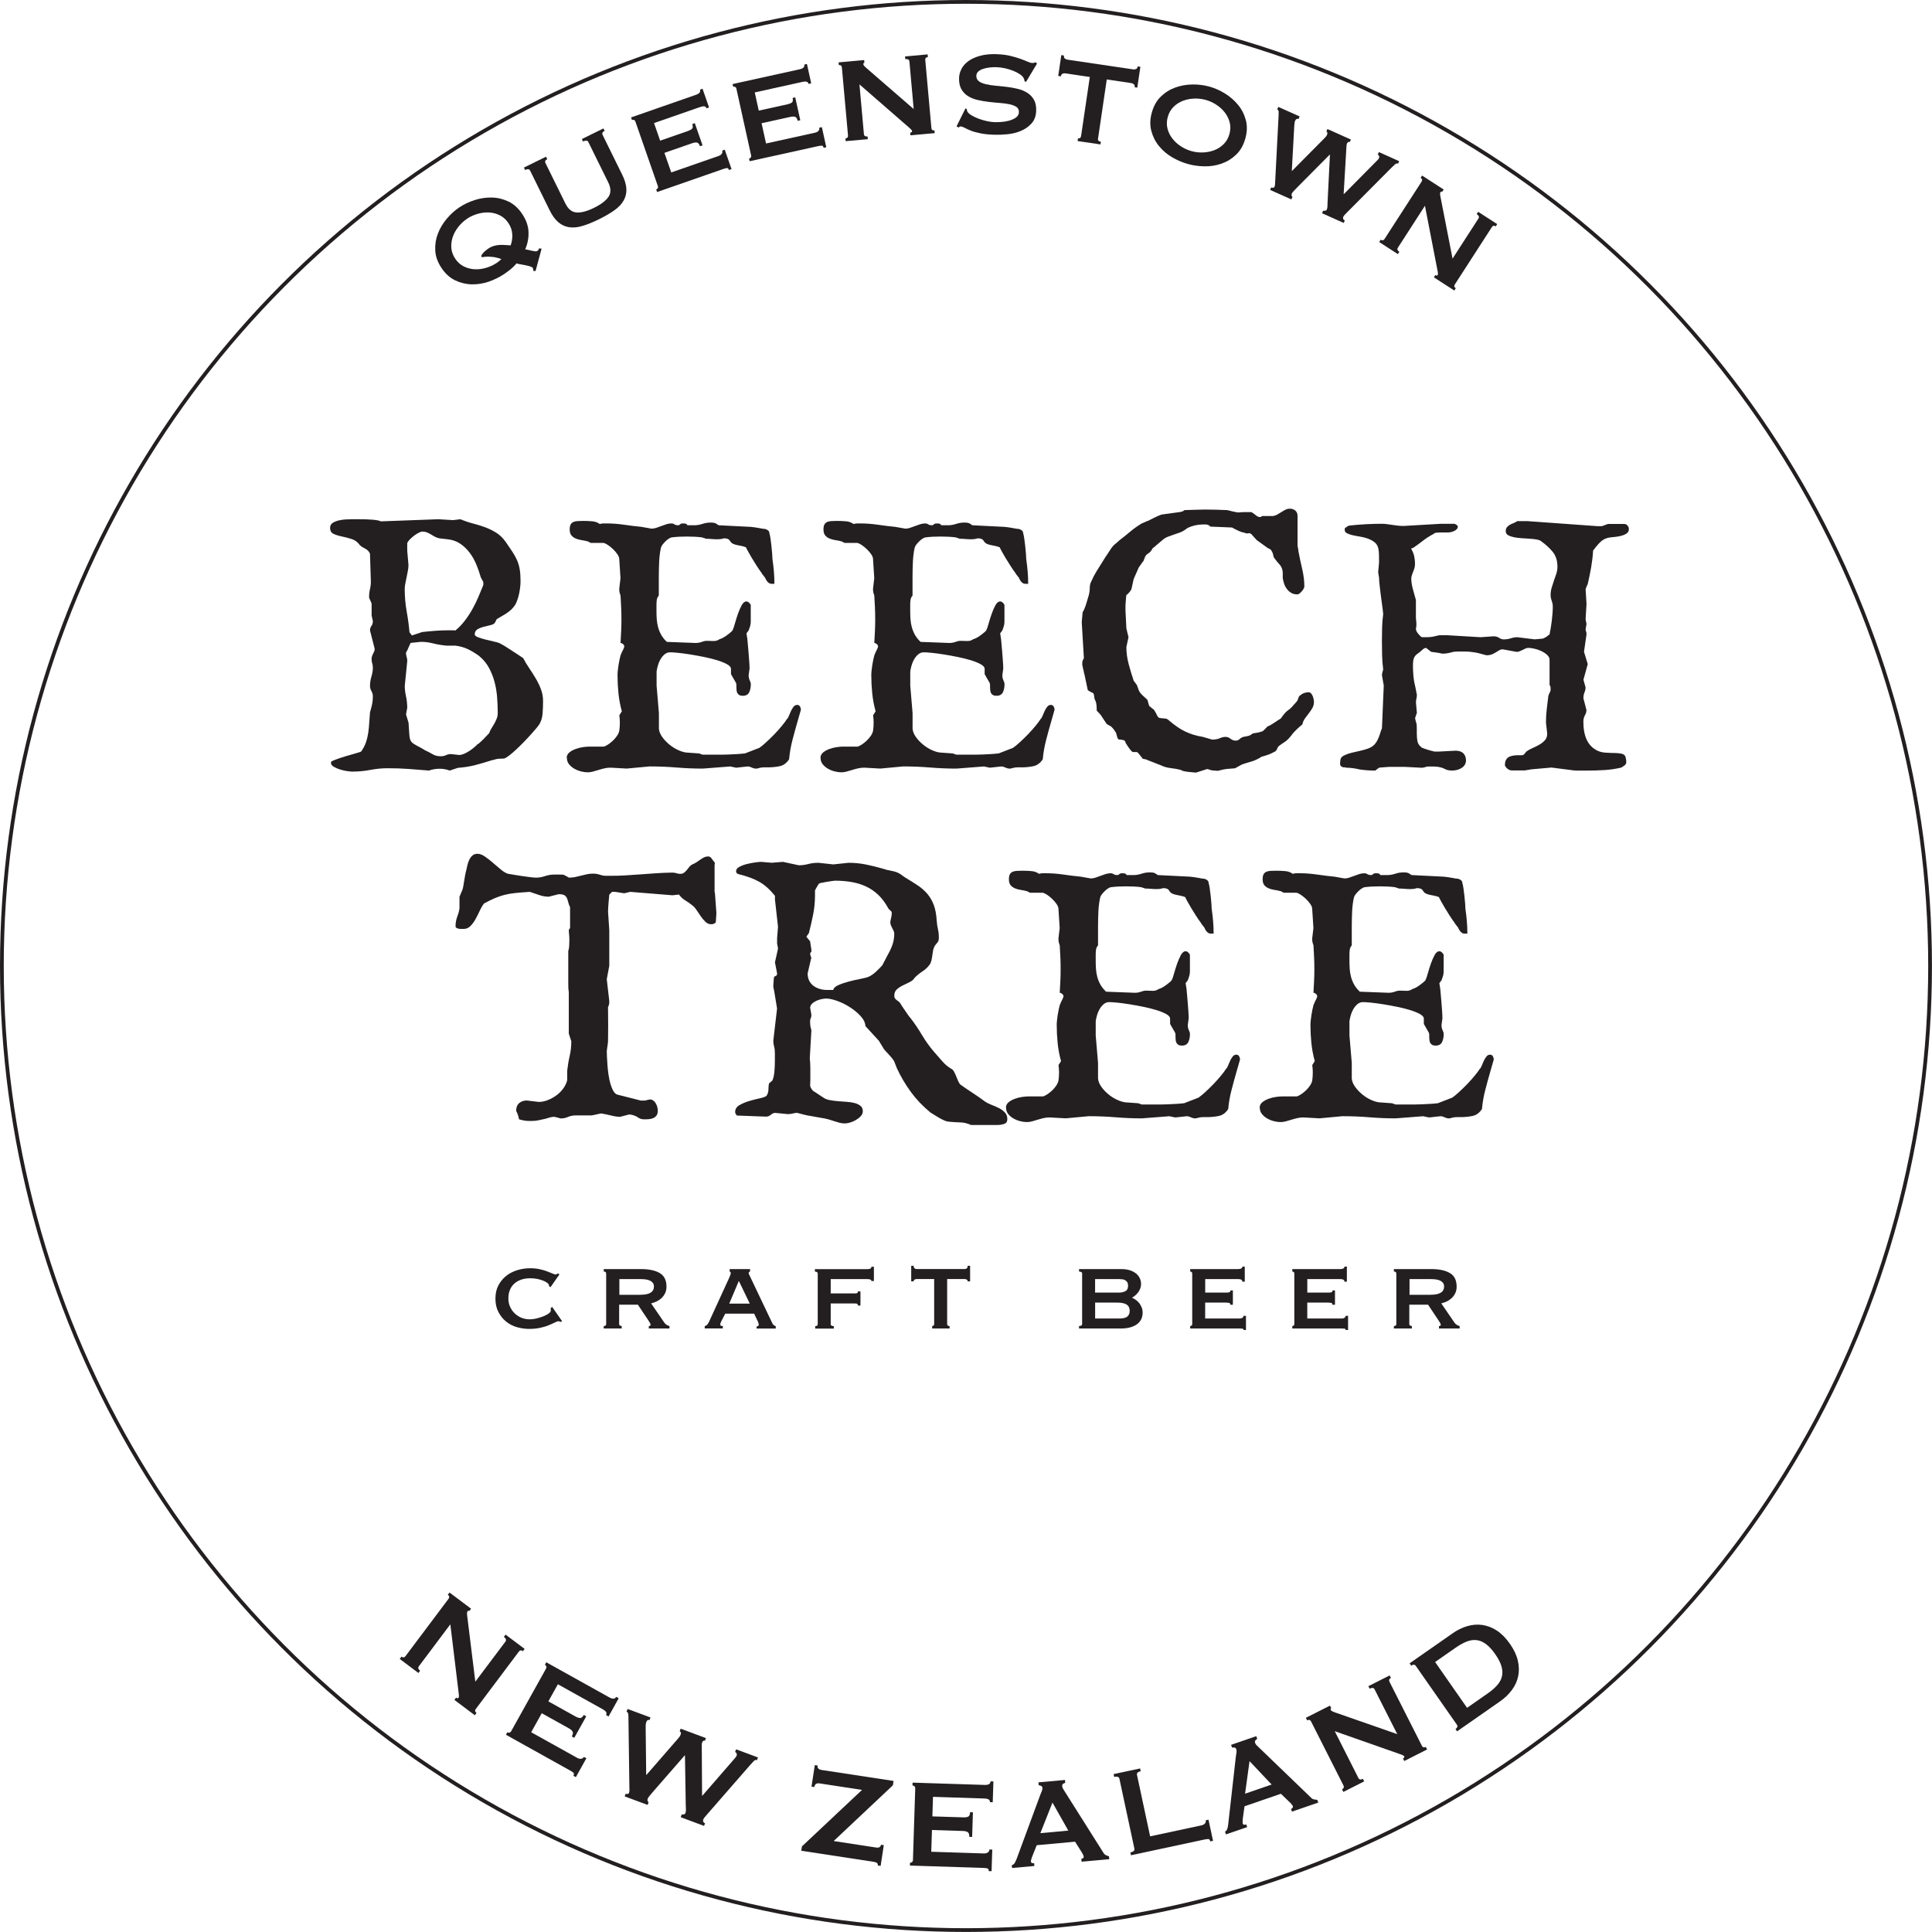
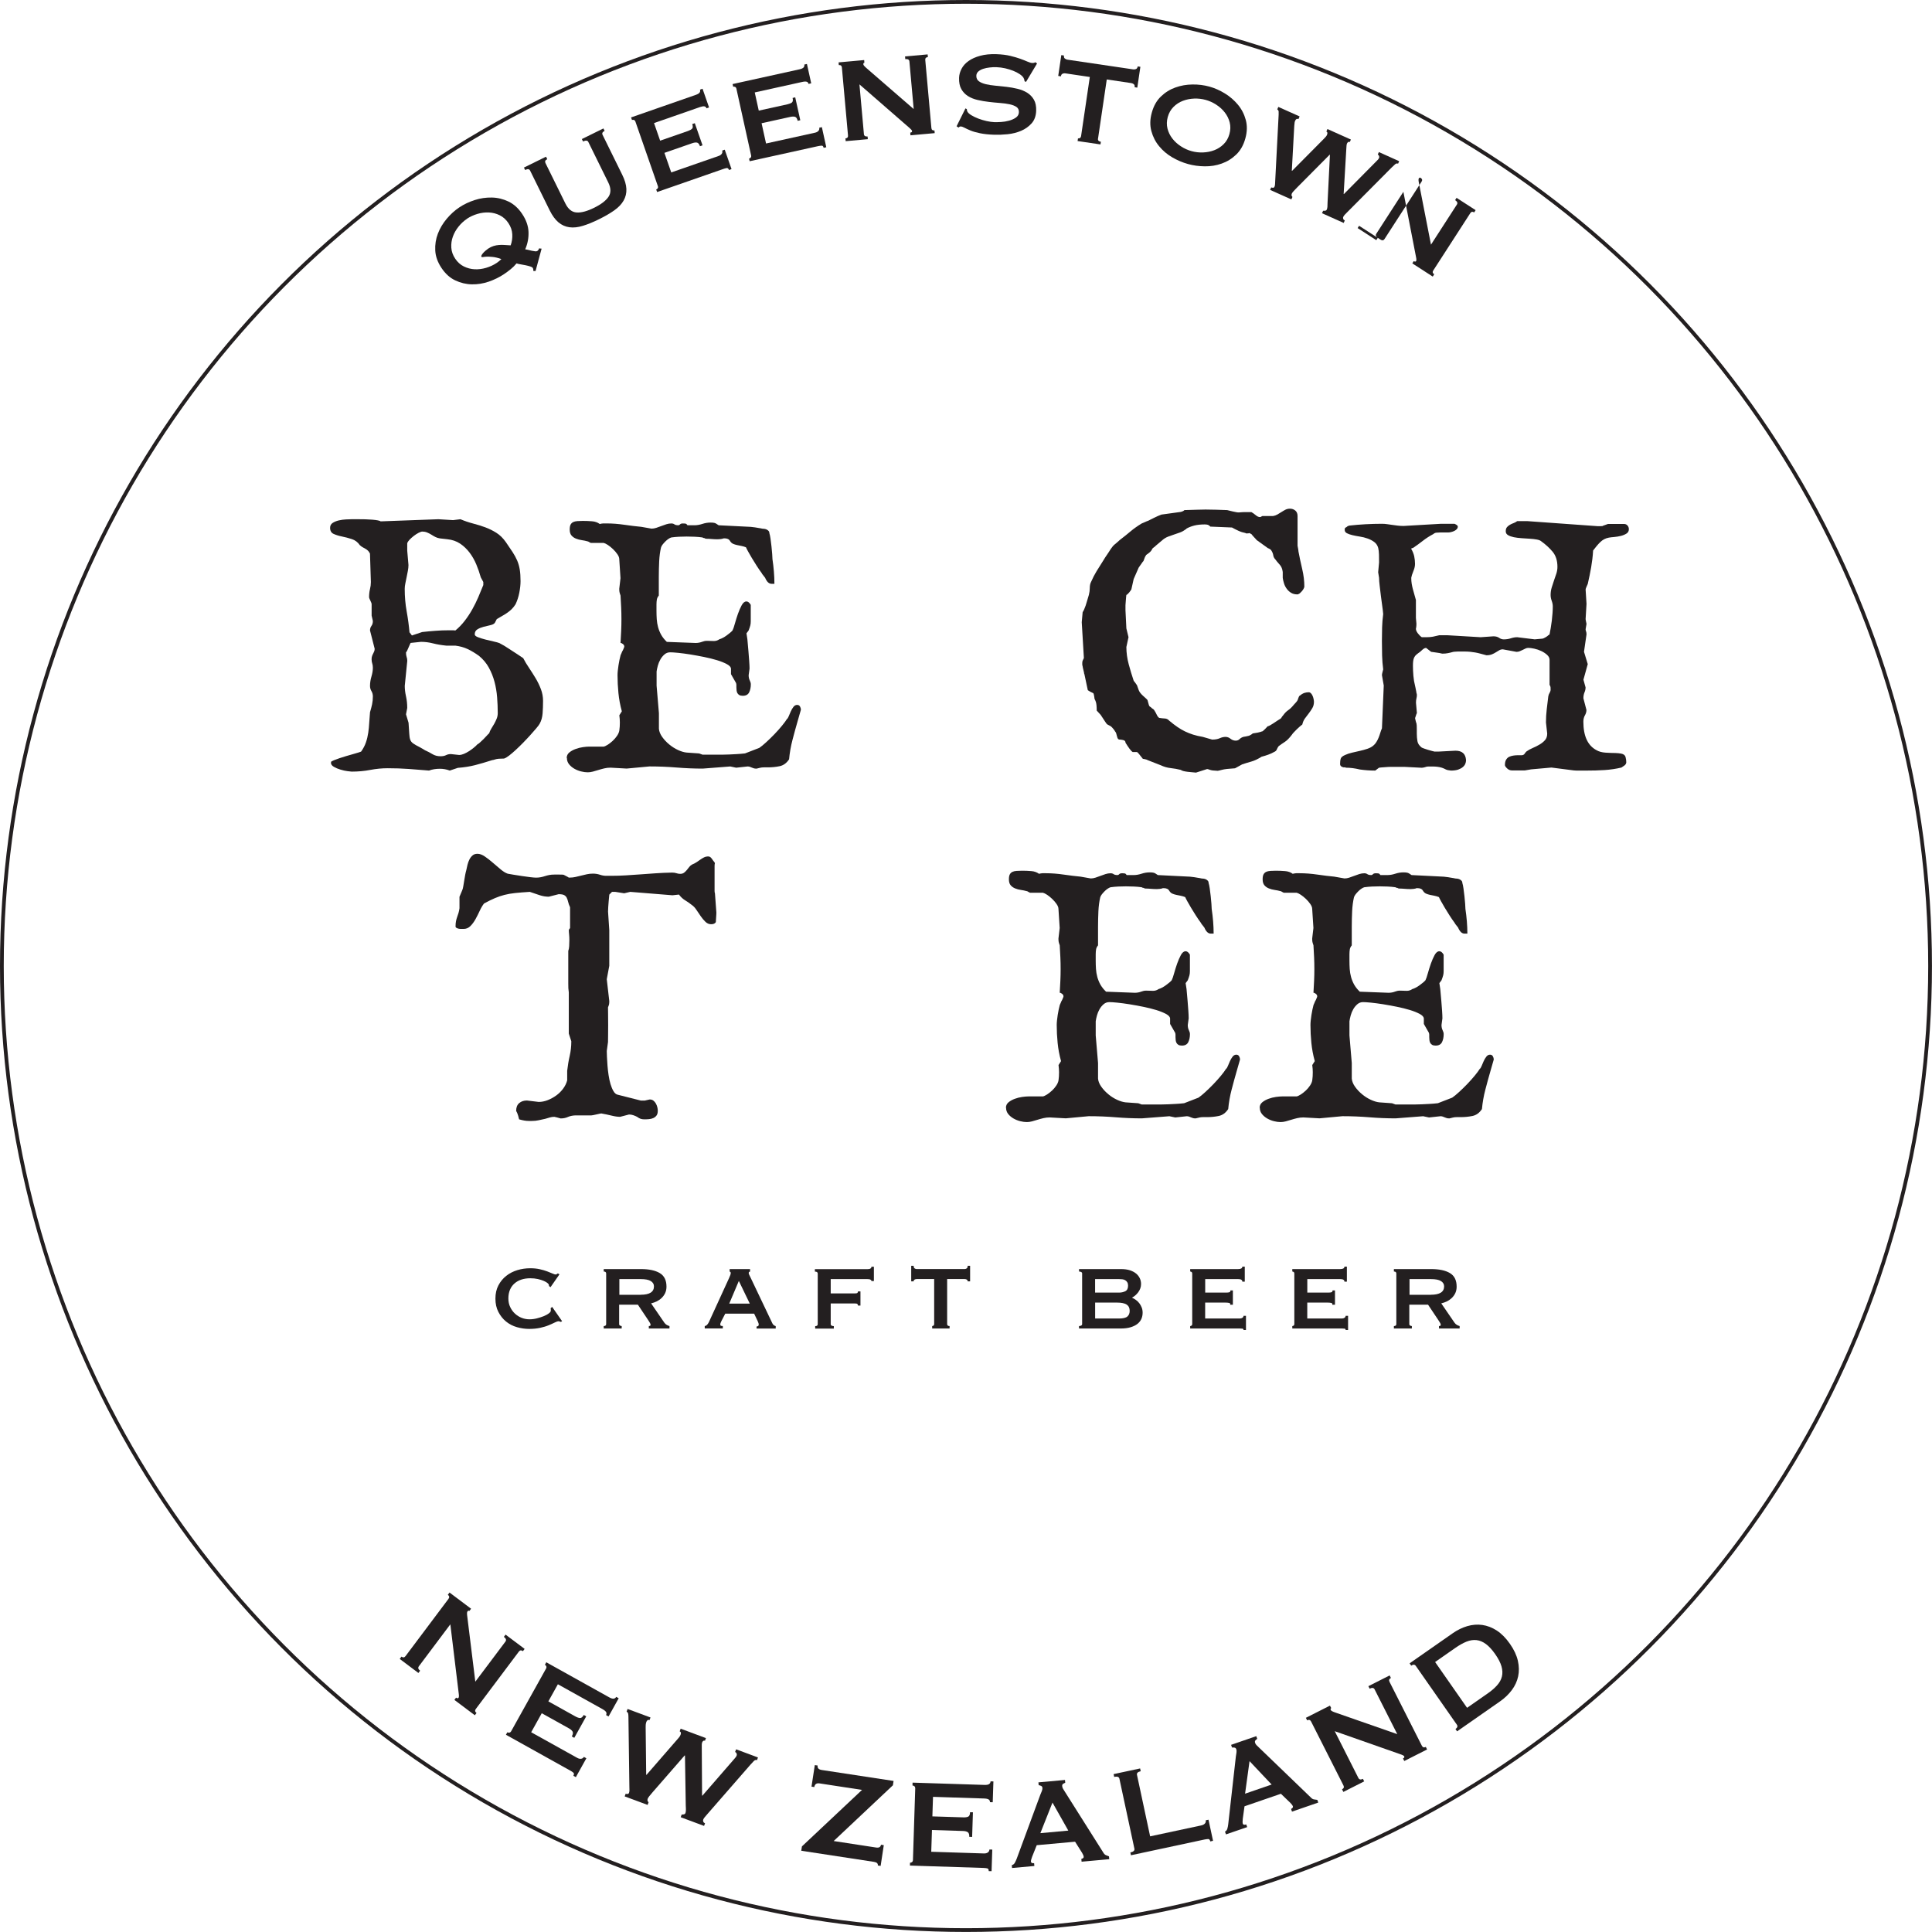
<svg xmlns="http://www.w3.org/2000/svg" viewBox="0 0 515.03 515.03">
  <defs>
    <style>      .cls-1 {        fill: #231f20;      }      .cls-2 {        fill: none;        stroke: #231f20;      }    </style>
  </defs>
  <g id="Layer_1" data-name="Layer 1">
    <circle class="cls-2" cx="257.51" cy="257.51" r="257.01" />
    <g>
      <path class="cls-1" d="m142.18,72.23c0-.13,0-.27-.02-.42-.02-.15-.07-.29-.16-.42-.09-.13-.31-.25-.65-.36-.34-.11-.74-.21-1.19-.31-.45-.1-.9-.18-1.35-.25-.45-.07-.82-.15-1.11-.25-.48.58-1.01,1.1-1.58,1.56-.57.46-1.16.9-1.76,1.3-1.22.82-2.58,1.48-4.06,2-1.49.51-3,.75-4.53.72-1.53-.03-3.01-.39-4.42-1.06-1.42-.67-2.64-1.78-3.66-3.31s-1.58-3.08-1.66-4.65.15-3.06.7-4.5c.55-1.43,1.34-2.75,2.36-3.96,1.02-1.21,2.14-2.23,3.36-3.04,1.22-.82,2.59-1.46,4.1-1.95s3.03-.7,4.57-.67c1.53.03,3.01.39,4.42,1.06,1.42.68,2.64,1.78,3.66,3.31,1.07,1.6,1.63,3.2,1.69,4.8.06,1.6-.23,3.14-.88,4.63.21.02.47.07.78.15.31.08.63.16.95.23.32.07.62.12.89.15.27.03.47,0,.58-.07.27-.18.43-.42.49-.71l.68.08-1.61,5.95h-.58Zm-17.69-13.9c-.84.56-1.6,1.26-2.26,2.09-.67.83-1.17,1.72-1.51,2.67-.34.95-.48,1.94-.41,2.95.07,1.01.41,1.99,1.04,2.92.62.93,1.39,1.62,2.3,2.07.91.45,1.87.7,2.88.75,1.01.05,2.03-.08,3.05-.38,1.02-.3,1.95-.73,2.8-1.29.53-.36.96-.71,1.28-1.05-.92-.32-1.7-.51-2.36-.57-.65-.06-1.19-.08-1.61-.06-.42.02-.73.06-.94.1-.21.04-.35.02-.41-.07-.12-.18.02-.49.4-.95.39-.45.86-.86,1.41-1.24.47-.31.94-.54,1.42-.69.48-.15.97-.24,1.46-.27.49-.04.99-.04,1.52,0s1.05.07,1.58.1c.35-.97.49-1.97.43-2.99s-.4-2.01-1.04-2.96c-.62-.93-1.39-1.62-2.3-2.07-.91-.45-1.87-.7-2.88-.75-1.01-.05-2.03.08-3.05.38-1.02.3-1.95.73-2.8,1.29Z" />
      <path class="cls-1" d="m145.88,42.43c-.53.26-.68.6-.47,1.04l5.31,10.78c.74,1.51,1.74,2.31,2.99,2.39,1.25.09,2.81-.33,4.67-1.25,1.87-.92,3.15-1.9,3.84-2.94.69-1.04.67-2.32-.08-3.83l-5.31-10.78c-.21-.43-.68-.47-1.4-.12l-.32-.65,5.75-2.83.32.65c-.57.28-.76.64-.54,1.07l5.22,10.6c.7,1.41,1.07,2.68,1.12,3.8.05,1.12-.2,2.16-.74,3.11-.54.95-1.37,1.82-2.49,2.61-1.12.79-2.46,1.57-4.04,2.35-1.58.78-3.02,1.37-4.33,1.77-1.3.4-2.5.53-3.59.38-1.09-.15-2.06-.59-2.92-1.31-.86-.72-1.64-1.79-2.34-3.2l-5.22-10.6c-.21-.43-.65-.48-1.32-.15l-.32-.65,5.89-2.9.32.65Z" />
      <path class="cls-1" d="m188.34,28.87c-.1-.28-.28-.45-.54-.51-.26-.06-.66,0-1.19.18l-12.26,4.27,1.63,4.69,7.42-2.58c.5-.18.87-.38,1.1-.62.23-.23.24-.64.04-1.22l.68-.24,2.06,5.9-.68.24c-.2-.58-.47-.9-.8-.97-.33-.07-.75-.01-1.26.16l-7.42,2.58,1.82,5.22,12.64-4.4c.38-.13.66-.33.83-.59.18-.26.21-.54.11-.84l.68-.24,1.81,5.18-.68.24c-.13-.38-.33-.55-.58-.52-.26.03-.57.12-.95.25l-17.63,6.14-.24-.68c.18-.06.31-.17.41-.33.1-.16.11-.36.03-.58l-5.98-17.18c-.08-.23-.21-.37-.39-.44-.18-.06-.36-.07-.53,0l-.24-.68,17.25-6.01c.53-.18.87-.4,1.03-.63.16-.24.19-.5.09-.77l.68-.24,1.74,4.99-.68.24Z" />
      <path class="cls-1" d="m215.54,22.37c-.06-.29-.22-.48-.47-.57-.25-.09-.65-.08-1.2.04l-12.67,2.8,1.07,4.85,7.67-1.69c.52-.12.91-.28,1.17-.48.25-.21.32-.61.18-1.21l.7-.16,1.35,6.1-.7.16c-.13-.6-.36-.95-.68-1.06-.32-.11-.75-.1-1.27.01l-7.67,1.69,1.19,5.4,13.07-2.88c.39-.09.69-.25.9-.49.21-.24.28-.51.21-.83l.7-.16,1.18,5.36-.7.16c-.09-.39-.26-.59-.52-.58-.26,0-.58.05-.98.13l-18.23,4.02-.16-.7c.18-.04.33-.13.45-.28.12-.15.15-.34.1-.58l-3.92-17.76c-.05-.23-.16-.4-.33-.48-.17-.09-.35-.11-.53-.07l-.16-.7,17.84-3.93c.55-.12.91-.29,1.1-.51.18-.22.24-.47.18-.76l.7-.16,1.14,5.16-.7.16Z" />
      <path class="cls-1" d="m225.37,36.9c.5-.05.74-.31.69-.79l-1.63-18.11c-.04-.48-.32-.7-.82-.65l-.06-.72,6.82-.62.06.72c-.21.02-.31.16-.28.43.02.21.32.56.9,1.05l12.52,10.86-1.14-12.69c-.04-.48-.41-.69-1.1-.62l-.06-.72,6.02-.54.06.72c-.51.05-.74.31-.69.79l1.63,18.11c.04.48.32.7.82.65l.06.72-6.46.58-.06-.72c.35-.03.51-.17.49-.41-.02-.19-.26-.47-.72-.86l-13.31-11.59,1.19,13.25c.04.48.37.69.98.64l.06.72-5.9.53-.06-.72Z" />
      <path class="cls-1" d="m257.35,28.88l.39.21c0,.24.04.46.14.65.18.33.53.65,1.07.98.54.33,1.15.62,1.85.89s1.43.48,2.2.66c.77.17,1.46.27,2.07.29.46.02,1.04,0,1.77-.04.72-.04,1.44-.16,2.14-.35.7-.19,1.31-.46,1.83-.82.52-.36.79-.84.81-1.45.02-.61-.2-1.08-.65-1.39-.46-.31-1.06-.54-1.82-.71-.76-.16-1.62-.28-2.59-.35s-1.96-.17-2.97-.29c-1.01-.12-2-.28-2.97-.51-.97-.22-1.82-.56-2.57-1.03s-1.34-1.09-1.78-1.87c-.44-.78-.64-1.78-.6-3.01.03-.83.25-1.63.67-2.42.41-.79,1.03-1.47,1.86-2.06.82-.59,1.85-1.05,3.1-1.39,1.24-.34,2.69-.49,4.34-.43,1.41.05,2.64.2,3.67.45,1.03.25,1.93.51,2.68.78s1.38.52,1.9.75.94.35,1.29.37c.38.01.64-.06.81-.21l.47.34-2.94,4.91-.39-.17c-.04-.38-.14-.69-.29-.93-.2-.33-.54-.65-1.03-.98-.48-.32-1.05-.62-1.71-.88-.66-.26-1.37-.48-2.14-.66-.77-.17-1.54-.27-2.31-.3-.59-.02-1.2,0-1.83.08-.63.07-1.2.19-1.72.36-.51.17-.94.4-1.29.7-.34.3-.52.67-.54,1.12-.02.64.2,1.13.65,1.47s1.06.6,1.82.79c.76.19,1.62.32,2.59.41.97.09,1.96.19,2.97.31s2,.29,2.97.53c.97.23,1.82.59,2.57,1.05.74.47,1.34,1.08,1.78,1.85.44.76.64,1.75.6,2.95-.05,1.39-.46,2.51-1.22,3.36-.76.85-1.7,1.52-2.81,1.99-1.11.47-2.31.77-3.58.9-1.27.13-2.46.17-3.55.14-1.52-.05-2.79-.19-3.81-.4-1.02-.21-1.87-.45-2.54-.73-.67-.28-1.2-.52-1.6-.74-.39-.21-.74-.33-1.03-.34-.19,0-.36.09-.53.3l-.55-.34,2.37-4.77Z" />
      <path class="cls-1" d="m292.7,36.95c-.07.48.19.76.77.84l-.11.71-6.1-.9.11-.71c.18.03.36,0,.52-.1.16-.1.26-.27.3-.5l2.33-15.77-6.54-.97c-.24-.04-.48,0-.72.1-.24.1-.39.33-.45.7l-.71-.11.82-5.55.71.11c-.05.37.02.64.23.8s.43.27.66.3l17.6,2.6c.24.04.48,0,.72-.1.24-.1.39-.33.45-.7l.71.11-.82,5.55-.71-.11c.05-.37-.02-.64-.23-.8s-.43-.27-.66-.3l-6.54-.97-2.33,15.77Z" />
      <path class="cls-1" d="m322.38,23.08c1.42.39,2.8,1,4.15,1.83,1.35.83,2.51,1.84,3.49,3.02s1.67,2.53,2.08,4.05c.41,1.51.38,3.16-.12,4.93-.49,1.78-1.3,3.21-2.43,4.29-1.13,1.09-2.42,1.89-3.86,2.4-1.45.52-2.95.76-4.53.74-1.57-.02-3.07-.22-4.48-.62-1.42-.39-2.8-.98-4.17-1.77-1.36-.79-2.53-1.78-3.5-2.96-.98-1.18-1.67-2.53-2.08-4.05-.41-1.51-.38-3.16.12-4.93.49-1.78,1.3-3.21,2.43-4.29,1.13-1.09,2.42-1.89,3.86-2.4,1.44-.52,2.96-.78,4.54-.8s3.08.17,4.5.56Zm-.98,3.55c-.98-.27-2-.39-3.06-.35-1.06.04-2.07.24-3.01.6-.95.36-1.78.9-2.5,1.62s-1.23,1.61-1.53,2.69c-.3,1.08-.32,2.11-.07,3.1.25.98.69,1.87,1.32,2.67.62.8,1.38,1.48,2.28,2.06.89.58,1.83,1,2.81,1.27.98.27,2,.39,3.06.35,1.06-.04,2.07-.24,3.01-.6s1.78-.9,2.5-1.62c.72-.71,1.23-1.61,1.53-2.69s.32-2.11.07-3.1c-.25-.98-.7-1.88-1.32-2.67-.62-.8-1.38-1.48-2.28-2.06-.89-.58-1.83-1-2.81-1.27Z" />
      <path class="cls-1" d="m346.12,31.73c-.37-.16-.65-.01-.86.45-.06.12-.1.28-.14.46-.04.19-.07.51-.1.96l-.65,11.92.07.03,8.5-8.57c.26-.26.45-.46.56-.61.11-.14.19-.27.24-.4.21-.46.15-.77-.16-.91l.29-.66,6.25,2.8-.29.66c-.17-.08-.32-.07-.45.02-.13.09-.22.21-.29.35-.11.24-.17.71-.19,1.41l-.71,12.06.07.03,8.67-8.76c.33-.29.57-.58.7-.87.07-.15.07-.31,0-.5-.06-.19-.18-.32-.35-.4l.3-.66,5.41,2.43-.29.66c-.27-.12-.54-.06-.8.17-.27.23-.58.53-.95.89l-11.53,11.6c-.32.32-.6.61-.84.85-.24.24-.4.46-.49.66-.08.17-.08.35-.02.54.06.19.2.33.42.43l-.29.66-5.78-2.59.3-.66c.17.02.35.01.55-.01.2-.03.34-.12.42-.3.09-.19.14-.43.17-.72.02-.28.04-.69.04-1.21l.63-12.67-.07-.03-8.72,8.78c-.79.79-1.24,1.3-1.35,1.54-.17.39-.13.7.15.94l-.29.66-5.67-2.54.3-.66c.15.07.31.09.49.09.18,0,.31-.1.38-.27.09-.19.14-.42.15-.68.01-.26.03-.53.04-.82l.92-17.72c.02-.31.02-.58,0-.82s-.15-.43-.37-.58l.29-.66,5.67,2.54-.29.66Z" />
-       <path class="cls-1" d="m368.06,63.9c.43.27.77.21,1.03-.19l9.87-15.28c.26-.4.18-.74-.25-1.02l.39-.61,5.75,3.72-.39.61c-.18-.12-.34-.06-.49.16-.12.18-.09.64.07,1.38l3.18,16.27,6.91-10.7c.26-.4.1-.79-.48-1.17l.39-.61,5.08,3.28-.39.61c-.43-.28-.77-.21-1.03.19l-9.87,15.28c-.26.4-.18.74.25,1.02l-.39.61-5.45-3.52.39-.61c.29.19.5.18.63-.02.1-.16.09-.53-.04-1.12l-3.36-17.33-7.21,11.17c-.26.4-.13.77.38,1.11l-.39.61-4.98-3.22.39-.61Z" />
+       <path class="cls-1" d="m368.06,63.9c.43.27.77.21,1.03-.19l9.87-15.28c.26-.4.18-.74-.25-1.02c-.18-.12-.34-.06-.49.16-.12.18-.09.64.07,1.38l3.18,16.27,6.91-10.7c.26-.4.1-.79-.48-1.17l.39-.61,5.08,3.28-.39.61c-.43-.28-.77-.21-1.03.19l-9.87,15.28c-.26.4-.18.74.25,1.02l-.39.61-5.45-3.52.39-.61c.29.19.5.18.63-.02.1-.16.09-.53-.04-1.12l-3.36-17.33-7.21,11.17c-.26.4-.13.77.38,1.11l-.39.61-4.98-3.22.39-.61Z" />
    </g>
  </g>
  <g id="new_zealand" data-name="new zealand">
    <g>
      <path class="cls-1" d="m107.01,441.61c.43.32.79.28,1.09-.12l11.46-15.27c.3-.4.24-.77-.18-1.08l.45-.61,5.75,4.32-.45.6c-.18-.13-.35-.09-.52.13-.14.18-.15.66-.03,1.45l2.13,17.27,8.03-10.69c.3-.4.16-.82-.42-1.26l.45-.6,5.08,3.81-.45.61c-.43-.32-.79-.28-1.09.12l-11.46,15.27c-.3.4-.24.76.18,1.08l-.45.61-5.45-4.09.45-.61c.29.22.51.23.66.03.12-.16.13-.55.04-1.18l-2.23-18.39-8.38,11.17c-.3.4-.2.8.32,1.19l-.45.61-4.98-3.74.45-.61Z" />
      <path class="cls-1" d="m161.56,457.21c.15-.27.16-.53.03-.78-.13-.25-.46-.52-.97-.81l-11.9-6.63-2.54,4.56,7.2,4.01c.49.27.91.42,1.25.43.34.02.67-.26.99-.82l.66.37-3.19,5.73-.66-.37c.31-.56.38-1,.2-1.31-.18-.31-.52-.6-1.01-.87l-7.2-4.01-2.82,5.07,12.27,6.83c.37.21.71.29,1.04.24.33-.04.57-.21.74-.5l.66.37-2.8,5.03-.66-.37c.2-.37.2-.64,0-.82-.21-.18-.49-.37-.86-.57l-17.12-9.54.37-.66c.17.1.35.13.55.09.2-.04.36-.16.48-.38l9.29-16.68c.12-.22.15-.42.07-.61-.07-.19-.2-.33-.37-.42l.37-.66,16.75,9.33c.51.29.92.41,1.22.36.3-.04.52-.2.67-.47l.66.37-2.7,4.85-.66-.37Z" />
      <path class="cls-1" d="m173.15,458.54c-.39-.15-.68.03-.87.53-.05.13-.09.3-.12.5-.03.2-.04.54-.04,1.02l.14,12.52.08.03,8.31-9.56c.26-.29.44-.52.54-.67s.18-.3.23-.43c.19-.5.11-.81-.23-.94l.26-.71,6.74,2.51-.26.71c-.18-.07-.34-.05-.47.05-.13.1-.22.23-.28.39-.1.26-.13.76-.1,1.49l.08,12.68.08.03,8.48-9.77c.33-.33.55-.65.67-.96.06-.16.05-.33-.03-.53-.08-.19-.21-.32-.39-.39l.26-.71,5.83,2.17-.26.71c-.29-.11-.56-.03-.83.23-.26.26-.57.59-.93,1l-11.28,12.94c-.31.36-.59.68-.82.95-.24.27-.39.51-.47.72-.07.18-.06.37.01.57.08.19.23.33.47.42l-.26.71-6.23-2.32.26-.71c.18,0,.37-.01.58-.05.21-.04.35-.15.42-.34.08-.21.12-.46.13-.76,0-.3,0-.72-.04-1.27l-.21-13.31-.08-.03-8.53,9.79c-.78.88-1.21,1.45-1.31,1.71-.16.42-.08.75.22.98l-.26.71-6.11-2.27.26-.71c.16.06.33.08.52.06.19-.02.31-.12.38-.31.08-.21.11-.45.11-.72,0-.27-.01-.56-.02-.86l-.25-18.62c0-.33-.02-.61-.06-.85-.04-.24-.19-.44-.43-.59l.26-.71,6.11,2.27-.26.71Z" />
      <path class="cls-1" d="m229.81,477.15l-11.31-1.73c-.83-.13-1.31.2-1.42.97l-.75-.11.88-5.74.75.11c-.1.67.26,1.06,1.09,1.19l19.16,2.92-.18,1.16-15.79,14.86,11.31,1.73c.78.12,1.21-.13,1.3-.74l.75.11-.84,5.53-.75-.11c.08-.53-.27-.85-1.04-.97l-19.37-2.96.18-1.16,16.04-15.08Z" />
      <path class="cls-1" d="m263.91,480.42c0-.31-.1-.54-.34-.71-.23-.16-.64-.25-1.23-.27l-13.62-.44-.17,5.21,8.24.26c.56.02,1-.04,1.31-.19.31-.14.48-.54.5-1.18l.76.02-.21,6.56-.76-.02c.02-.64-.12-1.06-.42-1.25-.3-.19-.73-.3-1.29-.31l-8.24-.26-.19,5.8,14.04.45c.42.01.77-.07,1.04-.26s.41-.45.43-.79l.76.02-.19,5.76-.76-.02c.01-.42-.11-.66-.38-.73-.26-.07-.61-.1-1.03-.12l-19.59-.63.02-.76c.2,0,.37-.05.53-.17.16-.12.24-.31.25-.56l.61-19.08c0-.25-.06-.44-.21-.57-.15-.13-.32-.2-.52-.21l.02-.76,19.16.61c.59.02,1.01-.06,1.25-.23.24-.17.37-.42.38-.72l.76.02-.18,5.55-.76-.02Z" />
      <path class="cls-1" d="m269.71,497.22c.36-.09.63-.3.81-.62s.35-.69.51-1.1l6.27-16.99c.16-.38.31-.73.43-1.05.12-.32.18-.59.16-.82-.03-.28-.14-.46-.35-.56-.21-.09-.42-.16-.65-.19l-.07-.75,7.08-.64.07.75c-.19.07-.38.17-.57.28-.19.12-.27.33-.24.63.02.22.09.44.21.66.12.21.29.5.52.84l10.26,16.25c.17.29.38.5.63.62.25.12.53.23.85.34l.07.75-7.37.67-.07-.75c.11,0,.25-.06.41-.16.16-.1.23-.23.22-.4-.03-.28-.17-.63-.43-1.06l-1.87-2.96-10.22.93-1.24,3.11c-.23.61-.33,1.04-.3,1.29.03.31.31.44.84.39l.07.75-5.95.54-.07-.75Zm15.08-9.22l-4.22-7.47-3.23,8.15,7.45-.68Z" />
      <path class="cls-1" d="m322.63,490.87c-.09-.41-.27-.62-.54-.62-.27,0-.61.05-1.03.13l-19.57,4.19-.16-.74c.82-.18,1.18-.51,1.08-1l-4-18.67c-.11-.49-.57-.65-1.39-.48l-.16-.74,7.07-1.51.16.74c-.77.17-1.1.49-.99.99l3.5,16.37,13.65-2.92c.41-.09.73-.26.95-.5.22-.25.29-.54.22-.86l.74-.16,1.21,5.63-.74.16Z" />
      <path class="cls-1" d="m326.55,488.28c.33-.17.54-.44.64-.8.1-.36.18-.76.23-1.19l2.03-18c.07-.41.12-.78.17-1.12.04-.34.03-.62-.04-.83-.09-.26-.25-.42-.47-.46-.22-.04-.45-.05-.68-.03l-.25-.71,6.72-2.32.25.72c-.17.12-.33.25-.48.41-.15.16-.18.38-.08.67.07.21.19.41.36.59.17.18.4.41.71.69l13.84,13.33c.23.25.49.4.76.45.27.05.57.1.91.13l.25.72-7,2.41-.25-.72c.11-.04.23-.12.36-.26.13-.13.17-.28.12-.44-.09-.26-.32-.57-.67-.92l-2.52-2.42-9.7,3.34-.46,3.32c-.07.65-.07,1.09.01,1.33.1.29.4.35.91.18l.25.72-5.65,1.94-.25-.71Zm12.44-12.56l-5.89-6.24-1.19,8.68,7.08-2.44Z" />
      <path class="cls-1" d="m357.76,476.99c.48-.24.6-.59.37-1.04l-8.62-17.03c-.23-.45-.58-.55-1.05-.31l-.34-.68,6.42-3.25.34.67c-.2.1-.24.28-.11.53.1.2.53.42,1.28.67l16.43,5.73-6.04-11.93c-.23-.45-.67-.51-1.32-.18l-.34-.67,5.67-2.87.34.68c-.48.24-.6.59-.37,1.04l8.62,17.03c.23.45.58.55,1.05.31l.34.68-6.08,3.08-.34-.67c.32-.17.43-.36.32-.58-.09-.17-.43-.36-1.04-.56l-17.48-6.14,6.3,12.46c.23.45.63.53,1.21.24l.34.68-5.55,2.81-.34-.68Z" />
      <path class="cls-1" d="m387.23,435.41c1.26-.88,2.57-1.52,3.92-1.92,1.35-.39,2.69-.5,4.01-.31s2.62.69,3.87,1.5c1.25.82,2.42,2,3.49,3.54,1.08,1.54,1.78,3.04,2.11,4.5.33,1.46.36,2.84.08,4.15-.28,1.31-.84,2.53-1.68,3.66-.84,1.13-1.89,2.14-3.15,3.02l-11.45,7.99-.43-.62c.53-.37.65-.76.36-1.17l-10.93-15.65c-.29-.41-.7-.44-1.23-.07l-.43-.62,11.45-7.99Zm9.21,16.13c1.08-.75,1.96-1.5,2.63-2.25.68-.75,1.11-1.54,1.31-2.38.2-.84.16-1.74-.12-2.71s-.84-2.05-1.67-3.24-1.66-2.09-2.47-2.69-1.64-.95-2.5-1.05c-.86-.1-1.75.04-2.69.41-.93.38-1.94.94-3.02,1.7l-5.34,3.73,8.52,12.21,5.34-3.73Z" />
    </g>
  </g>
  <g id="beech_tree_text" data-name="beech tree text">
    <g>
      <path class="cls-1" d="m88.25,203.32v-.24c.1-.1.35-.23.76-.41.41-.17.91-.36,1.48-.55.57-.19,1.18-.38,1.81-.57.64-.19,1.24-.37,1.81-.52.57-.16,1.06-.3,1.46-.43.4-.13.63-.21.69-.24.57-.79,1-1.61,1.29-2.46.29-.84.49-1.7.62-2.58.13-.87.21-1.76.26-2.67.05-.91.12-1.84.21-2.79.22-.73.41-1.43.55-2.1s.21-1.37.21-2.1c0-.54-.13-1.02-.38-1.43-.25-.41-.38-.87-.38-1.38,0-.83.13-1.66.38-2.5.25-.84.38-1.63.38-2.36,0-.25-.02-.47-.05-.64-.03-.17-.07-.34-.12-.5-.05-.16-.09-.32-.12-.48-.03-.16-.05-.37-.05-.62,0-.32.04-.6.12-.83.08-.24.17-.46.29-.67.11-.21.21-.41.29-.62.08-.21.12-.44.12-.69l-1.24-4.87c0-.48.13-.88.38-1.22.25-.33.38-.77.38-1.31l-.33-1.43v-3.05c0-.1-.03-.23-.1-.41-.06-.17-.14-.36-.24-.55-.1-.19-.17-.37-.24-.52-.06-.16-.1-.27-.1-.33,0-.83.08-1.56.24-2.19.16-.64.24-1.27.24-1.91l-.24-7.58c-.16-.32-.33-.57-.52-.76s-.4-.35-.62-.48c-.22-.13-.47-.26-.74-.41-.27-.14-.55-.34-.83-.6-.54-.79-1.26-1.34-2.15-1.62-.89-.29-1.77-.52-2.62-.69-.86-.17-1.6-.41-2.22-.69s-.93-.83-.93-1.62c0-.57.23-1.01.69-1.31.46-.3,1.01-.52,1.65-.67.64-.14,1.27-.23,1.91-.26.64-.03,1.15-.05,1.53-.05h1.72c.57,0,1.19,0,1.86.02.67.02,1.3.05,1.88.1.59.05,1.09.11,1.5.19.41.08.65.17.72.26l15.41-.57,3.91.24,1.96-.24c1.15.48,2.27.86,3.39,1.15,1.11.29,2.19.62,3.22,1,1.03.38,2.02.87,2.96,1.46.94.59,1.79,1.42,2.55,2.5.7,1.02,1.3,1.9,1.79,2.65.49.75.9,1.5,1.22,2.24.32.75.55,1.55.69,2.41.14.86.21,1.89.21,3.1,0,.92-.11,1.95-.33,3.08-.22,1.13-.56,2.15-1,3.08-.35.54-.71.99-1.07,1.34-.37.35-.76.67-1.17.95-.41.29-.85.56-1.31.81-.46.25-.95.54-1.46.86l-.52,1c-.22.29-.63.49-1.22.62-.59.13-1.19.27-1.79.43-.6.16-1.15.38-1.62.67-.48.29-.72.73-.72,1.34,0,.29.29.54.86.76.57.22,1.23.43,1.98.62.75.19,1.48.37,2.19.52.72.16,1.23.3,1.55.43.92.48,1.74.96,2.46,1.46.72.49,1.49.99,2.31,1.5l1.57,1.05c.44.86.97,1.73,1.57,2.62.6.89,1.18,1.81,1.74,2.74.56.94,1.03,1.91,1.41,2.91.38,1,.57,2.04.57,3.12,0,1.18-.04,2.29-.12,3.34-.08,1.05-.34,1.97-.79,2.77-.16.29-.46.69-.91,1.22-.45.52-.96,1.11-1.55,1.77-.59.65-1.22,1.33-1.91,2.03-.68.7-1.34,1.34-1.98,1.93-.64.59-1.23,1.1-1.79,1.53-.56.43-1.01.69-1.36.79-1.11,0-1.88.07-2.29.21-.41.14-.7.21-.86.21-1.69.54-3.21.99-4.58,1.34-1.37.35-2.89.59-4.58.72l-2.15.72c-.86-.32-1.73-.48-2.62-.48-1.08,0-2.05.16-2.91.48-1.84-.16-3.66-.3-5.44-.43-1.78-.13-3.64-.19-5.58-.19-1.53,0-3.08.15-4.65.45-1.57.3-3.22.45-4.94.45-.16,0-.53-.04-1.12-.12-.59-.08-1.21-.21-1.86-.41-.65-.19-1.24-.44-1.76-.74-.52-.3-.79-.66-.79-1.07Zm20.94-34.73l.62.81,2.72-.91c1.11-.13,2.28-.24,3.51-.33,1.22-.1,2.41-.14,3.55-.14h1.24c.22,0,.41.02.57.05.92-.76,1.76-1.63,2.5-2.6.75-.97,1.41-1.98,2-3.03.59-1.05,1.12-2.13,1.6-3.24.48-1.11.92-2.19,1.34-3.24v-.81l-.67-1.24c-.32-1.15-.72-2.29-1.19-3.43-.48-1.15-1.07-2.19-1.79-3.15-.72-.95-1.56-1.76-2.53-2.41-.97-.65-2.11-1.04-3.41-1.17-.06,0-.2-.02-.41-.05-.21-.03-.42-.06-.64-.07-.22-.02-.43-.04-.62-.07-.19-.03-.32-.05-.38-.05-.41-.06-.8-.19-1.17-.38-.37-.19-.72-.4-1.07-.62-.35-.22-.72-.41-1.12-.57-.4-.16-.82-.24-1.26-.24-.22,0-.55.11-.98.33-.43.22-.86.5-1.29.83-.43.33-.81.68-1.15,1.03-.33.35-.53.67-.6.95v1.96l.33,3.82c0,.51-.06,1.04-.17,1.6-.11.56-.22,1.11-.33,1.67-.11.56-.22,1.1-.33,1.62-.11.52-.17,1.01-.17,1.46,0,2.07.17,4.07.52,6.01.35,1.94.6,3.82.76,5.63Zm-.95,21.85l.67,2.24c.1,1.24.16,2.2.19,2.89.03.68.12,1.22.26,1.62.14.4.41.73.79,1,.38.27.99.61,1.81,1.03.32.16.57.3.76.43.19.13.4.25.62.38.67.29,1.31.62,1.93,1,.62.38,1.34.57,2.17.57.6,0,1.09-.1,1.46-.29.37-.19.8-.29,1.31-.29l2.19.24c.38,0,.8-.1,1.26-.29.46-.19.91-.43,1.36-.72s.87-.59,1.26-.91c.4-.32.72-.62.98-.91.16-.06.39-.23.69-.5.3-.27.61-.56.93-.88s.61-.63.88-.93c.27-.3.48-.52.64-.64.13-.44.33-.87.6-1.29.27-.41.52-.83.76-1.26.24-.43.45-.87.64-1.34.19-.46.29-.96.29-1.5,0-1.4-.06-2.81-.17-4.22-.11-1.41-.34-2.78-.69-4.1-.35-1.32-.85-2.58-1.5-3.77-.65-1.19-1.53-2.25-2.65-3.17-1.02-.73-2.01-1.33-2.98-1.79-.97-.46-2.07-.77-3.31-.93h-2.43c-1.3-.13-2.48-.33-3.53-.6-1.05-.27-2.12-.41-3.2-.41l-2.77.29c-.06.13-.15.31-.26.55-.11.24-.22.49-.33.76-.11.27-.22.52-.33.74-.11.22-.21.38-.31.48,0,.51.06.91.17,1.22.11.3.17.64.17,1.03l-.67,6.68c0,.86.11,1.78.33,2.77.22.99.33,2.02.33,3.1l-.33,1.72Z" />
      <path class="cls-1" d="m151.07,202.08c0-.6.23-1.1.69-1.48.46-.38,1.02-.69,1.67-.93.65-.24,1.31-.41,1.98-.5.67-.1,1.22-.14,1.67-.14h3.86c.29-.06.65-.24,1.1-.52.44-.29.88-.63,1.31-1.03.43-.4.81-.84,1.15-1.34.33-.49.53-.96.6-1.41.1-.67.14-1.38.14-2.15,0-.6-.05-1.24-.14-1.91l.67-1.05c-.45-1.62-.75-3.24-.91-4.87-.16-1.62-.24-3.21-.24-4.77,0-.32.02-.72.07-1.19.05-.48.11-.96.19-1.46.08-.49.17-.97.26-1.43.1-.46.19-.87.29-1.22.03-.1.08-.21.14-.33.13-.25.19-.41.19-.48.1-.22.21-.43.33-.62.06-.16.13-.33.21-.5.08-.17.12-.31.12-.41,0-.25-.13-.48-.38-.67-.25-.19-.46-.29-.62-.29.06-1.05.12-2.11.17-3.17.05-1.06.07-2.11.07-3.12,0-1.08-.02-2.14-.07-3.17-.05-1.03-.1-2.09-.17-3.17-.16-.44-.25-.77-.29-.98-.03-.21-.05-.48-.05-.83l.33-2.81-.33-5.1c0-.38-.17-.81-.5-1.29s-.72-.93-1.17-1.36c-.45-.43-.9-.79-1.36-1.1-.46-.3-.83-.48-1.12-.55h-3.43l-.38-.19c-.1-.06-.19-.12-.29-.17-.1-.05-.18-.07-.24-.07-.45-.13-.95-.23-1.5-.31-.56-.08-1.07-.21-1.55-.41-.48-.19-.88-.47-1.19-.83-.32-.37-.48-.9-.48-1.6,0-.57.08-1.01.24-1.31.16-.3.39-.52.69-.67.3-.14.67-.23,1.1-.26.43-.03.91-.05,1.45-.05.86,0,1.69.03,2.48.1.79.06,1.48.3,2.05.72.16-.03.32-.06.48-.1.16-.03.3-.05.43-.05h.91c1.53,0,3.11.12,4.75.36,1.64.24,3.14.42,4.51.55l2.72.48c.41,0,.83-.07,1.26-.21.43-.14.87-.3,1.34-.48.46-.17.91-.33,1.36-.48s.89-.21,1.34-.21c.32,0,.59.08.81.24.22.16.57.24,1.05.24.16,0,.31-.08.45-.24.14-.16.39-.24.74-.24.32,0,.56.02.74.05.17.03.34.18.5.43h1.86c.67,0,1.37-.12,2.1-.36.73-.24,1.46-.36,2.19-.36.44,0,.79.03,1.05.1.25.06.62.27,1.1.62l8.59.43c.41.03.79.08,1.14.14.32.06.65.12,1,.17.35.05.65.1.91.17.16,0,.35.02.57.05.22.03.43.1.62.19.19.1.36.22.5.38.14.16.21.37.21.62.1.29.19.76.29,1.41.1.65.18,1.34.26,2.08.08.73.14,1.42.19,2.05.05.64.07,1.08.07,1.34.16,1.08.29,2.18.38,3.29.1,1.11.14,2.21.14,3.29h-.76c-.7,0-1.27-.54-1.72-1.62-.29-.38-.49-.64-.62-.79-.13-.14-.22-.29-.29-.45-.45-.6-.9-1.26-1.36-1.98-.46-.72-.88-1.39-1.26-2.03-.38-.64-.72-1.22-1-1.74-.29-.52-.48-.9-.57-1.12-.38-.16-.78-.28-1.19-.36-.41-.08-.81-.16-1.19-.24-.38-.08-.73-.19-1.05-.33-.32-.14-.59-.39-.81-.74-.25-.48-.75-.72-1.48-.72-.29,0-.45.03-.48.1-.16.03-.36.06-.6.1-.24.03-.49.05-.74.05-.54,0-1.08-.02-1.62-.07-.54-.05-.99-.07-1.34-.07-.22,0-.37-.03-.43-.1-.06-.06-.17-.1-.33-.1-.06,0-.12-.02-.17-.05-.05-.03-.1-.06-.17-.1-.7-.1-1.4-.16-2.1-.19-.7-.03-1.4-.05-2.1-.05s-1.38.02-2.05.05c-.67.03-1.35.1-2.05.19-.22.06-.48.19-.76.38-.29.19-.56.42-.83.69s-.52.55-.74.83c-.22.29-.37.56-.43.81-.25,1.08-.41,2.3-.48,3.65-.06,1.35-.1,2.74-.1,4.17v4.96c-.29.35-.46.71-.52,1.07-.06.37-.1.8-.1,1.31v1.67c0,.76.02,1.51.07,2.24.05.73.17,1.45.36,2.15.19.7.47,1.38.83,2.03.37.65.87,1.28,1.5,1.88l7.68.29c.6,0,1.19-.11,1.77-.33.16-.06.35-.12.57-.17.22-.05.44-.07.67-.07l1.86.05c.54,0,1.03-.16,1.48-.48.25-.06.55-.18.88-.36.33-.17.67-.38,1-.62.33-.24.64-.48.93-.72.29-.24.51-.45.67-.64.19-.38.41-1,.64-1.86.24-.86.51-1.72.81-2.58.3-.86.64-1.62,1-2.29.37-.67.79-1,1.26-1,.41,0,.79.3,1.15.91v4.39c0,.41-.04.78-.12,1.1-.08.32-.23.76-.45,1.34l-.57.76.24,1.57c0,.13.03.5.1,1.12.06.62.13,1.34.19,2.15.06.81.13,1.64.19,2.48.06.84.1,1.53.1,2.07l-.24,1.77c0,.54.1,1,.29,1.38.19.38.29.73.29,1.05,0,.83-.15,1.54-.45,2.15-.3.6-.87.91-1.69.91-.41,0-.73-.07-.95-.21-.22-.14-.39-.32-.5-.52-.11-.21-.18-.44-.21-.72-.03-.27-.05-.55-.05-.83v-.6c0-.17-.03-.36-.1-.55l-1.34-2.34v-1.48c-.03-.41-.4-.81-1.1-1.19-.7-.38-1.57-.73-2.62-1.05-1.05-.32-2.2-.6-3.46-.86-1.26-.25-2.48-.48-3.67-.67-1.19-.19-2.27-.33-3.24-.43-.97-.1-1.68-.14-2.12-.14-.57,0-1.07.18-1.5.55-.43.37-.8.81-1.1,1.34-.3.52-.53,1.08-.69,1.67-.16.59-.27,1.11-.33,1.55v3.77l.62,7.35v4.15c.06.73.36,1.46.88,2.19.52.73,1.15,1.4,1.88,2,.73.6,1.51,1.1,2.34,1.48.83.38,1.57.6,2.24.67l3.39.24.91.33h5.15c.64,0,1.27-.02,1.91-.05.64-.03,1.29-.06,1.96-.1.67-.03,1.43-.1,2.29-.19l3.82-1.48c.51-.35,1.13-.86,1.86-1.53.73-.67,1.46-1.38,2.17-2.12.72-.75,1.38-1.49,1.98-2.22.6-.73,1.05-1.34,1.34-1.81.16-.1.32-.34.48-.74.16-.4.34-.83.55-1.29.21-.46.44-.87.72-1.22.27-.35.6-.52.98-.52.35,0,.6.14.76.43.16.29.24.57.24.86l-.86,3c-.48,1.65-.94,3.33-1.38,5.03-.45,1.7-.75,3.43-.91,5.18-.67,1.02-1.51,1.63-2.53,1.84-1.02.21-2.07.31-3.15.31h-1.05c-.35,0-.67.03-.95.1l-1,.24c-.32,0-.57-.03-.76-.1-.19-.06-.37-.13-.52-.19-.16-.06-.32-.13-.48-.19-.16-.06-.37-.1-.62-.1l-3.05.33-1.57-.33-7.35.57c-2.32,0-4.64-.1-6.96-.29-2.32-.19-4.72-.29-7.2-.29l-6.11.57-4.29-.24c-.57,0-1.13.06-1.67.19-.54.13-1.07.27-1.57.43-.51.16-1,.3-1.48.43-.48.13-.94.19-1.38.19-.54,0-1.13-.08-1.77-.24-.64-.16-1.23-.4-1.79-.72-.56-.32-1.03-.72-1.41-1.19-.38-.48-.57-1.03-.57-1.67Z" />
-       <path class="cls-1" d="m218.72,202.08c0-.6.23-1.1.69-1.48.46-.38,1.02-.69,1.67-.93.65-.24,1.31-.41,1.98-.5.67-.1,1.22-.14,1.67-.14h3.86c.29-.06.65-.24,1.1-.52.44-.29.88-.63,1.31-1.03.43-.4.81-.84,1.15-1.34.33-.49.53-.96.6-1.41.1-.67.14-1.38.14-2.15,0-.6-.05-1.24-.14-1.91l.67-1.05c-.45-1.62-.75-3.24-.91-4.87-.16-1.62-.24-3.21-.24-4.77,0-.32.02-.72.07-1.19.05-.48.11-.96.19-1.46.08-.49.17-.97.26-1.43.1-.46.19-.87.29-1.22.03-.1.08-.21.14-.33.13-.25.19-.41.19-.48.1-.22.21-.43.33-.62.06-.16.13-.33.21-.5.08-.17.12-.31.12-.41,0-.25-.13-.48-.38-.67-.25-.19-.46-.29-.62-.29.06-1.05.12-2.11.17-3.17.05-1.06.07-2.11.07-3.12,0-1.08-.02-2.14-.07-3.17-.05-1.03-.1-2.09-.17-3.17-.16-.44-.25-.77-.29-.98-.03-.21-.05-.48-.05-.83l.33-2.81-.33-5.1c0-.38-.17-.81-.5-1.29s-.72-.93-1.17-1.36c-.45-.43-.9-.79-1.36-1.1-.46-.3-.83-.48-1.12-.55h-3.43l-.38-.19c-.1-.06-.19-.12-.29-.17-.1-.05-.18-.07-.24-.07-.45-.13-.95-.23-1.5-.31-.56-.08-1.07-.21-1.55-.41-.48-.19-.88-.47-1.19-.83-.32-.37-.48-.9-.48-1.6,0-.57.08-1.01.24-1.31.16-.3.39-.52.69-.67.3-.14.67-.23,1.1-.26.43-.03.91-.05,1.45-.05.86,0,1.69.03,2.48.1.79.06,1.48.3,2.05.72.16-.03.32-.06.48-.1.16-.03.3-.05.43-.05h.91c1.53,0,3.11.12,4.75.36,1.64.24,3.14.42,4.51.55l2.72.48c.41,0,.83-.07,1.26-.21.43-.14.87-.3,1.34-.48.46-.17.91-.33,1.36-.48s.89-.21,1.34-.21c.32,0,.59.08.81.24.22.16.57.24,1.05.24.16,0,.31-.08.45-.24.14-.16.39-.24.74-.24.32,0,.56.02.74.05.17.03.34.18.5.43h1.86c.67,0,1.37-.12,2.1-.36.73-.24,1.46-.36,2.19-.36.44,0,.79.03,1.05.1.25.06.62.27,1.1.62l8.59.43c.41.03.79.08,1.14.14.32.06.65.12,1,.17s.65.1.91.17c.16,0,.35.02.57.05s.43.1.62.19c.19.1.36.22.5.38.14.16.21.37.21.62.1.29.19.76.29,1.41.09.65.18,1.34.26,2.08.08.73.14,1.42.19,2.05.05.64.07,1.08.07,1.34.16,1.08.29,2.18.38,3.29.09,1.11.14,2.21.14,3.29h-.76c-.7,0-1.27-.54-1.72-1.62-.29-.38-.49-.64-.62-.79s-.22-.29-.29-.45c-.45-.6-.9-1.26-1.36-1.98-.46-.72-.88-1.39-1.27-2.03-.38-.64-.71-1.22-1-1.74-.29-.52-.48-.9-.57-1.12-.38-.16-.78-.28-1.19-.36-.41-.08-.81-.16-1.19-.24-.38-.08-.73-.19-1.05-.33s-.59-.39-.81-.74c-.26-.48-.75-.72-1.48-.72-.29,0-.45.03-.48.1-.16.03-.36.06-.6.1-.24.03-.49.05-.74.05-.54,0-1.08-.02-1.62-.07-.54-.05-.99-.07-1.34-.07-.22,0-.37-.03-.43-.1-.06-.06-.17-.1-.33-.1-.06,0-.12-.02-.17-.05-.05-.03-.1-.06-.17-.1-.7-.1-1.4-.16-2.1-.19-.7-.03-1.4-.05-2.1-.05s-1.38.02-2.05.05c-.67.03-1.35.1-2.05.19-.22.06-.48.19-.76.38-.29.19-.56.42-.83.69s-.52.55-.74.83c-.22.29-.37.56-.43.81-.25,1.08-.41,2.3-.48,3.65-.06,1.35-.1,2.74-.1,4.17v4.96c-.29.35-.46.71-.52,1.07-.06.37-.1.8-.1,1.31v1.67c0,.76.02,1.51.07,2.24.05.73.17,1.45.36,2.15.19.7.47,1.38.83,2.03.37.65.87,1.28,1.5,1.88l7.68.29c.6,0,1.19-.11,1.77-.33.16-.06.35-.12.57-.17.22-.05.44-.07.67-.07l1.86.05c.54,0,1.03-.16,1.48-.48.25-.06.55-.18.88-.36.33-.17.67-.38,1-.62.33-.24.64-.48.93-.72.29-.24.51-.45.67-.64.19-.38.4-1,.64-1.86.24-.86.51-1.72.81-2.58.3-.86.63-1.62,1-2.29.37-.67.79-1,1.26-1,.41,0,.79.3,1.14.91v4.39c0,.41-.04.78-.12,1.1-.08.32-.23.76-.45,1.34l-.57.76.24,1.57c0,.13.03.5.1,1.12.06.62.13,1.34.19,2.15.06.81.13,1.64.19,2.48.06.84.1,1.53.1,2.07l-.24,1.77c0,.54.1,1,.29,1.38.19.38.29.73.29,1.05,0,.83-.15,1.54-.45,2.15-.3.6-.87.91-1.69.91-.41,0-.73-.07-.96-.21s-.39-.32-.5-.52c-.11-.21-.18-.44-.21-.72-.03-.27-.05-.55-.05-.83v-.6c0-.17-.03-.36-.1-.55l-1.34-2.34v-1.48c-.03-.41-.4-.81-1.1-1.19-.7-.38-1.57-.73-2.62-1.05-1.05-.32-2.2-.6-3.46-.86-1.26-.25-2.48-.48-3.67-.67-1.19-.19-2.27-.33-3.24-.43-.97-.1-1.68-.14-2.12-.14-.57,0-1.07.18-1.5.55-.43.37-.8.81-1.1,1.34-.3.52-.53,1.08-.69,1.67-.16.59-.27,1.11-.33,1.55v3.77l.62,7.35v4.15c.06.73.36,1.46.88,2.19.52.73,1.15,1.4,1.88,2,.73.6,1.51,1.1,2.34,1.48.83.38,1.57.6,2.24.67l3.39.24.91.33h5.15c.64,0,1.27-.02,1.91-.05.64-.03,1.29-.06,1.96-.1.67-.03,1.43-.1,2.29-.19l3.82-1.48c.51-.35,1.13-.86,1.86-1.53.73-.67,1.46-1.38,2.17-2.12.71-.75,1.38-1.49,1.98-2.22.6-.73,1.05-1.34,1.34-1.81.16-.1.32-.34.48-.74.16-.4.34-.83.55-1.29.21-.46.45-.87.72-1.22.27-.35.6-.52.98-.52.35,0,.6.14.76.43.16.29.24.57.24.86l-.86,3c-.48,1.65-.94,3.33-1.38,5.03-.45,1.7-.75,3.43-.91,5.18-.67,1.02-1.51,1.63-2.53,1.84-1.02.21-2.07.31-3.15.31h-1.05c-.35,0-.67.03-.95.1l-1,.24c-.32,0-.57-.03-.76-.1-.19-.06-.37-.13-.52-.19-.16-.06-.32-.13-.48-.19-.16-.06-.37-.1-.62-.1l-3.05.33-1.57-.33-7.35.57c-2.32,0-4.64-.1-6.96-.29-2.32-.19-4.72-.29-7.2-.29l-6.11.57-4.29-.24c-.57,0-1.13.06-1.67.19-.54.13-1.07.27-1.57.43-.51.16-1,.3-1.48.43-.48.13-.94.19-1.38.19-.54,0-1.13-.08-1.77-.24-.64-.16-1.23-.4-1.79-.72-.56-.32-1.03-.72-1.41-1.19-.38-.48-.57-1.03-.57-1.67Z" />
      <path class="cls-1" d="m289.03,179.66c0-.1-.02-.24-.07-.43s-.1-.39-.14-.6c-.05-.21-.1-.4-.14-.57-.05-.17-.07-.31-.07-.41-.06-.22-.1-.4-.1-.52v-.38c0-.25.03-.46.1-.62.06-.16.17-.4.33-.72l-.57-9.54.24-2.67c.06-.1.13-.21.19-.33.06-.1.11-.18.14-.26.03-.08.06-.15.09-.21.29-.67.51-1.3.67-1.91.16-.6.35-1.24.57-1.91.16-.64.24-1.24.24-1.81,0-.7.13-1.27.38-1.72.41-.95.88-1.87,1.41-2.74.53-.87,1.17-1.9,1.93-3.08.06-.1.13-.2.19-.31s.13-.21.19-.31c.29-.41.6-.87.93-1.38.33-.51.52-.79.55-.86.38-.57.75-1,1.12-1.29.37-.29.8-.67,1.31-1.14,1.08-.83,2.04-1.59,2.86-2.29.83-.7,1.81-1.4,2.96-2.1l1.19-.52c.29-.1.6-.23.95-.41.35-.17.72-.36,1.1-.55s.75-.37,1.1-.52.67-.29.95-.38l4.87-.67c.13,0,.33-.05.62-.14.29-.1.49-.22.62-.38,1.37-.03,2.46-.06,3.29-.1.83-.03,1.61-.05,2.34-.05.99,0,1.96.02,2.91.05.95.03,1.91.06,2.86.1.6.16,1.1.28,1.48.36.38.08.68.14.91.19s.38.07.48.07h.29c.38-.03.69-.06.93-.07.24-.02.46-.02.67-.02h1.69c.35.19.73.46,1.15.81.41.35.79.52,1.14.52.13,0,.25-.05.38-.14.13-.1.22-.14.29-.14h2.81c.41-.06.8-.2,1.17-.41.37-.21.73-.43,1.1-.67.37-.24.72-.44,1.07-.62.35-.17.75-.26,1.19-.26.54,0,1.01.17,1.41.5s.6.82.6,1.46v7.92c.03.16.08.41.14.76.06.35.1.6.1.76.29,1.53.62,3.09,1,4.7.38,1.61.57,3.17.57,4.7-.03.19-.11.4-.24.62-.13.22-.28.43-.45.62-.18.19-.34.36-.5.5-.16.14-.29.21-.38.21,0,.06-.11.1-.33.1-.64,0-1.18-.14-1.65-.43s-.85-.65-1.17-1.1c-.32-.44-.56-.92-.71-1.43-.16-.51-.27-.99-.33-1.43v-1.57c-.06-.45-.15-.8-.26-1.07-.11-.27-.25-.51-.41-.72-.16-.21-.34-.42-.55-.64-.21-.22-.44-.51-.69-.86-.35-.35-.56-.74-.62-1.17-.06-.43-.24-.87-.53-1.31-.06-.13-.21-.25-.43-.38-.22-.13-.37-.19-.43-.19l-3.05-2.19s-.07-.12-.21-.26c-.14-.14-.29-.3-.45-.48-.16-.17-.31-.34-.45-.5s-.23-.27-.26-.33c-.35-.19-.54-.29-.57-.29-.06.06-.29.1-.67.1-.22,0-.33-.03-.33-.1-.67-.13-1.31-.33-1.93-.62-.62-.29-1.18-.57-1.69-.86l-5.77-.24c-.22-.25-.45-.41-.67-.48-.22-.06-.49-.1-.81-.1-1.08,0-2,.1-2.77.29-.76.19-1.46.46-2.1.81-.03.06-.06.11-.1.14-.06.06-.13.1-.19.1-.45.35-.93.62-1.46.81-.52.19-1.06.37-1.6.55-.54.18-1.07.37-1.6.57-.52.21-1.01.5-1.45.88l-1.81,1.53c-.03.06-.19.2-.48.41-.29.21-.45.37-.48.5-.16.35-.43.68-.81.98s-.64.48-.76.55c-.25.35-.44.72-.55,1.12-.11.4-.23.63-.36.69l-1.1,1.57-1.34,3.05-.62,2.77c-.03.06-.1.18-.21.33-.11.16-.24.33-.38.5-.14.17-.29.33-.43.45-.14.13-.25.19-.31.19,0,.03-.02.16-.05.38-.03.22-.06.49-.07.79-.02.3-.04.6-.07.91-.03.3-.05.53-.05.69v1.29l.24,4.87.57,2.34-.57,2.62c0,1.53.21,3.05.62,4.58s.86,3.01,1.34,4.44c.06.03.35.41.86,1.15l.48,1.34c.1.26.24.5.43.74.19.24.41.47.64.69.24.22.47.43.69.62.22.19.41.38.57.57.16.57.27.97.33,1.19.06.22.13.37.19.45.06.08.14.14.24.19s.25.18.48.41c.22.1.41.25.55.45.14.21.28.44.41.69.13.25.25.51.38.76.13.25.3.46.52.62.6.1,1.12.15,1.55.17.43.02.82.21,1.17.6.76.64,1.48,1.19,2.15,1.65s1.34.86,2.03,1.19c.68.33,1.41.62,2.17.86.76.24,1.62.44,2.58.6l2.48.72c.83,0,1.5-.12,2.03-.36.52-.24,1.04-.36,1.55-.36.48,0,.92.17,1.33.5s.88.5,1.38.5c.41,0,.75-.13,1.03-.41.27-.27.61-.47,1.03-.6.06,0,.26-.03.6-.1.33-.06.55-.11.64-.14.13,0,.33-.08.62-.24s.49-.3.62-.43c1.08-.16,1.77-.29,2.08-.41.3-.11.48-.17.55-.17.03-.03.11-.1.24-.21.13-.11.26-.24.41-.38.14-.14.28-.29.41-.43.13-.14.22-.25.29-.31.13,0,.33-.08.62-.24.29-.16.6-.35.93-.57.33-.22.67-.44,1-.67.33-.22.61-.4.83-.52.16-.1.27-.21.33-.36.06-.14.17-.29.33-.45.48-.67.95-1.16,1.43-1.48.48-.32.99-.81,1.53-1.48.13-.13.31-.33.55-.6.24-.27.39-.48.45-.64.03-.06.1-.26.21-.6.11-.33.23-.52.36-.55.41-.35.81-.59,1.19-.72.38-.13.78-.19,1.19-.19.22,0,.42.1.6.29s.32.41.43.67c.11.25.2.53.26.83.06.3.1.55.1.74,0,.64-.14,1.2-.43,1.69-.29.49-.6.96-.95,1.41s-.69.9-1.03,1.36c-.33.46-.56.99-.69,1.6-.13.1-.33.26-.62.5-.29.24-.57.5-.86.79-.29.29-.56.56-.81.83-.25.27-.41.47-.48.6-.7.92-1.34,1.57-1.91,1.93-.57.37-1.11.74-1.62,1.12-.22.29-.39.58-.5.88-.11.3-.36.53-.74.69-.45.26-.95.49-1.5.69-.56.21-1.15.39-1.79.55-1.02.64-1.92,1.07-2.72,1.29-.79.22-1.62.48-2.48.76l-1.91,1.05c-1.69.1-2.85.23-3.48.41-.64.17-1.02.26-1.15.26-1.02-.03-1.71-.12-2.07-.26-.37-.14-.61-.21-.74-.21l-2.96.95c-.35-.03-.72-.06-1.12-.1-.4-.03-.79-.07-1.17-.12-.38-.05-.73-.11-1.05-.19-.32-.08-.56-.18-.72-.31-.86-.22-1.75-.38-2.67-.48-.92-.1-1.81-.35-2.67-.76l-3.53-1.38c-.06-.06-.25-.14-.57-.21-.32-.08-.54-.12-.67-.12-.92-1.21-1.45-1.81-1.57-1.81h-1.14c-.25-.16-.55-.47-.88-.93-.33-.46-.68-.98-1.03-1.55,0-.38-.21-.62-.64-.72-.43-.1-.8-.14-1.12-.14-.19-.1-.32-.23-.38-.41-.06-.17-.12-.37-.17-.57-.05-.21-.1-.42-.17-.64-.06-.22-.17-.41-.33-.57-.06-.16-.22-.39-.48-.69-.25-.3-.46-.52-.62-.64-.22-.13-.4-.22-.53-.29-.13-.06-.24-.12-.33-.17s-.19-.13-.29-.24c-.09-.11-.22-.29-.38-.55l-1.19-1.81-1.05-1.14c0-1.11-.08-1.89-.24-2.34-.16-.45-.27-.68-.33-.72,0-.13-.04-.41-.12-.83-.08-.43-.15-.68-.21-.74-.64-.29-1.03-.49-1.19-.62-.13-.1-.22-.16-.29-.19l-.91-4.29Z" />
      <path class="cls-1" d="m358.72,204.56h-.57c-.6-.13-.91-.43-.91-.91,0-.57.05-1.04.17-1.41.11-.37.5-.69,1.17-.98.54-.25,1.16-.46,1.86-.62.7-.16,1.4-.32,2.1-.48.7-.16,1.36-.34,1.98-.55.62-.21,1.14-.48,1.55-.83.32-.25.6-.57.83-.95.24-.38.45-.79.62-1.22s.33-.86.45-1.29c.13-.43.27-.82.43-1.17l.48-11.4-.48-2.77c0-.16.04-.4.12-.72.08-.32.15-.59.21-.81-.16-1.21-.25-2.45-.29-3.72-.03-1.27-.05-2.58-.05-3.91,0-1.18.02-2.35.05-3.53.03-1.18.13-2.37.29-3.58l-.1-1c0-.13-.06-.56-.17-1.29-.11-.73-.22-1.55-.33-2.46s-.22-1.82-.33-2.74c-.11-.92-.17-1.65-.17-2.19l-.24-1.48.24-2.62c0-.67,0-1.36-.02-2.08-.02-.72-.09-1.31-.21-1.79-.19-.67-.54-1.19-1.05-1.57-.51-.38-1.1-.69-1.77-.93-.67-.24-1.36-.41-2.08-.52-.71-.11-1.38-.24-1.98-.38-.6-.14-1.1-.32-1.48-.52-.38-.21-.57-.5-.57-.88,0-.35.07-.55.21-.6.14-.05.34-.18.6-.41l.43-.14c1.43-.16,2.88-.28,4.34-.36,1.46-.08,2.91-.12,4.34-.12.48,0,.94.03,1.38.1.44.06.89.13,1.33.19.45.06.91.13,1.41.19.49.06,1.04.1,1.65.1l9.83-.57h3.77c.57.25.86.49.86.72,0,.29-.1.52-.29.72s-.42.35-.69.48c-.27.13-.56.22-.86.29-.3.06-.55.1-.74.1h-2.15c-.35,0-.68.02-.98.05-.3.03-.58.16-.83.38-1.02.54-1.93,1.13-2.74,1.76-.81.64-1.71,1.29-2.7,1.96-.29,0-.43.08-.43.24.38.64.64,1.29.79,1.96.14.67.21,1.34.21,2,0,.51-.09,1-.26,1.48s-.36.97-.55,1.48l-.19.76c0,.6.04,1.14.12,1.6.08.46.17.91.29,1.36.11.45.24.9.38,1.36.14.46.29.99.45,1.6v4.77l.14,1.57c0,.06,0,.25-.02.55-.02.3-.06.56-.12.79,0,.35.17.76.52,1.22.35.46.7.8,1.05,1.03h1.24c.67,0,1.24-.05,1.72-.14.48-.1,1.03-.22,1.67-.38h2.29l8.78.52,3.39-.24c.64,0,1.14.14,1.53.41.38.27.79.41,1.24.41.67,0,1.29-.1,1.88-.29.59-.19,1.15-.29,1.69-.29l4.67.57,2.1-.19c.16-.03.42-.15.79-.36.37-.21.61-.39.74-.55l.19-.1.14-.14c.1-.48.2-1.03.31-1.67.11-.64.21-1.3.29-1.98.08-.68.14-1.35.19-2,.05-.65.07-1.25.07-1.79,0-.48-.1-.98-.29-1.5-.19-.52-.29-1.04-.29-1.55,0-.67.09-1.33.29-1.98.19-.65.4-1.29.62-1.91.22-.62.43-1.22.62-1.81.19-.59.29-1.18.29-1.79,0-1.65-.42-2.99-1.26-4.01-.84-1.02-1.88-1.97-3.12-2.86-.22-.19-.6-.33-1.15-.43-.54-.1-1.16-.17-1.86-.21s-1.42-.1-2.17-.14c-.75-.05-1.43-.14-2.05-.26-.62-.13-1.14-.31-1.55-.55-.41-.24-.62-.58-.62-1.03,0-.48.11-.84.33-1.1.22-.25.48-.47.79-.64.3-.17.63-.33.98-.45.35-.13.67-.3.95-.52h2.72l18.65,1.34h.91c.38,0,.57-.03.57-.1l1.34-.48h4.34c.35,0,.64.14.88.41.24.27.36.6.36.98,0,.51-.21.9-.64,1.17-.43.27-.93.48-1.5.62-.57.14-1.16.24-1.76.29-.6.05-1.08.1-1.43.17-.89.16-1.65.56-2.29,1.19s-1.27,1.38-1.91,2.24c-.09,1.53-.27,3.01-.52,4.46-.25,1.45-.56,2.93-.91,4.46-.06.13-.18.37-.33.74-.16.37-.24.61-.24.74l.24,3.82-.24,4.05c0,.13.04.37.12.72.08.35.12.54.12.57l-.24,1.43c0,.19.04.38.12.57.08.19.12.46.12.81l-.67,4.63,1,3.29-1.15,4.15.57,2.05c0,.45-.1.89-.29,1.34-.19.45-.29.97-.29,1.57l.81,3.1c0,.51-.14.99-.41,1.45-.27.46-.41,1.03-.41,1.69,0,3.82,1.16,6.34,3.48,7.58.64.38,1.45.6,2.43.67.99.06,1.88.1,2.67.1.29,0,.54.02.76.05.22.03.46.06.72.1.67.13,1.07.44,1.19.93.13.49.19.96.19,1.41-.03.35-.21.64-.53.86-.32.22-.57.4-.76.52-1.46.35-2.97.57-4.51.67-1.54.1-3.17.14-4.89.14h-2.6c-.27,0-.52-.02-.74-.05l-5.92-.76-5.39.48-1.72.29h-3.39c-.51,0-.95-.18-1.33-.55s-.57-.66-.57-.88c0-.57.09-1.03.29-1.38.19-.35.46-.62.81-.81.35-.16.72-.27,1.1-.33.38-.06.75-.1,1.1-.1h1.24c.35-.06.58-.19.69-.38s.28-.4.5-.62c.48-.35,1.03-.66,1.67-.93.64-.27,1.24-.57,1.81-.91.57-.33,1.06-.72,1.46-1.17.4-.44.6-1.03.6-1.77l-.33-2.96c0-1.21.07-2.39.21-3.55.14-1.16.28-2.3.41-3.41.06-.35.18-.67.36-.95.17-.29.26-.57.26-.86,0-.22,0-.43-.02-.62-.02-.19-.1-.4-.26-.62v-6.68c0-.48-.21-.91-.64-1.31-.43-.4-.95-.74-1.55-1.03-.6-.29-1.23-.5-1.88-.64-.65-.14-1.18-.21-1.6-.21-.25,0-.5.06-.74.17-.24.11-.49.23-.74.36-.25.13-.52.25-.79.36-.27.11-.56.17-.88.17l-3.63-.67c-.35,0-.67.08-.95.24-.29.16-.59.34-.91.55-.32.21-.68.39-1.07.55-.4.16-.88.24-1.45.24-.6-.16-1.14-.3-1.6-.43-.46-.13-.91-.23-1.36-.31-.45-.08-.91-.14-1.38-.19-.48-.05-1.03-.07-1.67-.07h-1.57c-.35,0-.64.02-.88.05-.24.03-.37.05-.41.05-.45.13-.9.24-1.36.33-.46.1-.98.14-1.55.14-.19-.06-.45-.12-.76-.17-.32-.05-.64-.1-.95-.14-.32-.05-.6-.09-.83-.12-.24-.03-.37-.05-.41-.05l-1.34-1.05c-.29,0-.6.14-.93.43-.33.29-.57.49-.69.62-.41.29-.75.54-1,.76-.25.22-.45.47-.57.74-.13.27-.21.58-.26.93-.05.35-.07.78-.07,1.29,0,.83.04,1.72.12,2.67.08.95.23,1.84.45,2.67.03.1.06.23.09.41s.07.37.12.6c.05.22.09.42.12.6.03.18.05.31.05.41.06,0,.1.14.1.43,0,.32-.04.63-.12.93-.08.3-.12.68-.12,1.12l.24,2.72c0,.1-.03.18-.1.24l-.38,1.15c.03.16.06.3.09.43.06.32.11.51.14.57.13.29.2.61.21.98.02.37.02.71.02,1.03v1.14c0,.7.06,1.37.17,2,.11.64.5,1.21,1.17,1.72.13.06.35.15.67.26.32.11.65.22,1,.33.35.11.69.21,1.03.29.33.08.56.14.69.17h1l4.58-.24c1.75,0,2.69.83,2.81,2.48v.1c0,.29-.06.59-.19.91-.13.32-.35.61-.67.88-.32.27-.73.49-1.24.67-.51.17-1.15.26-1.91.26-.67-.06-1.14-.17-1.43-.33-.29-.16-.62-.3-1-.43-.67-.22-1.54-.33-2.62-.33h-1c-.13,0-.27.02-.43.05-.16.03-.32.08-.48.14-.13.03-.26.06-.41.1-.14.03-.28.05-.41.05l-4.63-.24h-3.63c-.16,0-.4,0-.71.02-.32.02-.64.04-.98.07-.33.03-.64.06-.91.07-.27.02-.45.04-.55.07l-1,.76c-1.4,0-2.77-.1-4.1-.29-.67-.16-1.3-.28-1.91-.36-.6-.08-1.24-.12-1.91-.12Z" />
      <path class="cls-1" d="m137.6,296.09c0-.89.27-1.57.81-2.03.54-.46,1.22-.69,2.05-.69l3.15.38c.79,0,1.6-.16,2.41-.48.81-.32,1.57-.74,2.29-1.26.72-.52,1.33-1.14,1.84-1.84.51-.7.86-1.43,1.05-2.19v-2.53c.16-1.4.38-2.73.67-3.98.29-1.26.43-2.55.43-3.89l-.67-2.05v-10.97c-.06-.38-.1-.76-.12-1.12-.02-.37-.02-.79-.02-1.26v-8.68c.13-.35.21-.77.24-1.26.03-.49.05-1.03.05-1.6,0-.6-.02-1.12-.07-1.55s-.07-.83-.07-1.22l.33-.48v-5.53c-.25-.54-.43-1.03-.52-1.46-.1-.43-.22-.79-.38-1.1-.16-.3-.39-.53-.69-.69-.3-.16-.79-.24-1.46-.24l-2.62.67c-.83,0-1.65-.14-2.46-.41-.81-.27-1.68-.56-2.6-.88-1.56.1-2.86.2-3.91.31-1.05.11-2,.28-2.86.5-.86.22-1.7.51-2.53.86-.83.35-1.8.83-2.91,1.43-.41.54-.8,1.19-1.15,1.96-.35.76-.72,1.5-1.12,2.22-.4.72-.85,1.33-1.36,1.84s-1.11.76-1.81.76h-.67c-.25,0-.49-.02-.69-.07-.21-.05-.39-.12-.55-.21-.16-.1-.24-.22-.24-.38,0-.54.04-1.01.12-1.41.08-.4.18-.77.31-1.12.13-.35.25-.71.36-1.07.11-.37.2-.79.26-1.26v-3.05l.76-1.81c.1-.22.18-.56.26-1.03.08-.46.16-.95.24-1.46.08-.51.17-1.02.26-1.53.1-.51.19-.92.29-1.24.1-.48.21-.97.33-1.48.13-.51.3-.98.52-1.41.22-.43.5-.79.83-1.07.33-.29.77-.43,1.31-.43.6,0,1.26.24,1.96.72.7.48,1.41,1.03,2.12,1.65.72.62,1.41,1.22,2.1,1.79.68.57,1.31.95,1.88,1.15.29.06.79.15,1.5.26.72.11,1.48.23,2.29.36.81.13,1.57.23,2.27.31.7.08,1.19.12,1.48.12.48,0,.91-.04,1.29-.12.38-.08.75-.17,1.1-.29.35-.11.72-.21,1.12-.29.4-.08.87-.12,1.41-.12h1.19c.7,0,1.11.02,1.24.05.13.06.37.19.74.38.37.19.58.32.64.38h.24c.54,0,1.06-.06,1.55-.17.49-.11.99-.23,1.5-.36.51-.13,1.02-.25,1.53-.36.51-.11,1.05-.17,1.62-.17.67,0,1.29.1,1.86.29s1.11.29,1.62.29h1.48c1.3,0,2.58-.04,3.84-.12,1.26-.08,2.54-.17,3.86-.26,1.32-.1,2.67-.19,4.05-.29,1.38-.1,2.85-.16,4.41-.19.45,0,.83.06,1.15.17.32.11.65.17,1,.17.41,0,.75-.1,1.03-.31.27-.21.52-.45.74-.72.22-.27.44-.54.64-.81.21-.27.45-.48.74-.64.41-.16.8-.36,1.17-.6.37-.24.72-.48,1.05-.72.33-.24.67-.44,1-.6.33-.16.71-.24,1.12-.24.35,0,.66.2.93.6.27.4.52.72.74.98,0,.06.02.11.05.14,0,.03.02.05.05.05-.06.19-.1.44-.1.74v6.7c0,.25.03.46.1.62l.38,5.15c0,.1,0,.27-.02.52-.02.25-.03.52-.05.79-.02.27-.03.52-.05.76s-.02.39-.02.45c-.22.38-.64.57-1.24.57s-1.08-.21-1.53-.64c-.45-.43-.87-.93-1.26-1.5-.4-.57-.78-1.14-1.15-1.69-.37-.56-.76-.98-1.17-1.26-.64-.51-1.25-.94-1.84-1.29-.59-.35-1.14-.86-1.65-1.53l-1.72.19-11.26-.91-1.62.38-2.38-.38h-.86l-.72.72s-.02.13-.05.48c-.03.35-.07.78-.12,1.29-.05.51-.09,1.02-.12,1.53-.03.51-.05.92-.05,1.24l.33,4.96v9.49l-.67,3.58.67,5.82c0,.35-.02.62-.05.81-.03.19-.13.48-.29.86,0,.38,0,1,.02,1.86.02.86.02,1.83.02,2.91,0,1.02,0,1.92-.02,2.72-.02.79-.02,1.38-.02,1.76l-.33,2.39c0,.38.02.91.05,1.6.03.68.08,1.44.14,2.27.06.83.16,1.68.29,2.55.13.88.3,1.68.52,2.41.22.73.48,1.36.79,1.88.3.52.66.83,1.07.93l6.2,1.57h1.1l1.29-.29c.38,0,.71.1.98.31.27.21.49.47.67.79.17.32.3.64.38.98.08.33.12.64.12.93,0,.54-.11.96-.33,1.26-.22.3-.51.53-.86.69-.35.16-.74.25-1.17.29s-.85.05-1.26.05c-.35,0-.67-.05-.95-.14-.29-.1-.6-.27-.95-.53-.29-.16-.62-.3-1-.43-.38-.13-.76-.19-1.15-.19l-2.38.62c-.64,0-1.4-.11-2.29-.33-.89-.22-1.8-.41-2.72-.57-.03,0-.18.02-.43.07-.25.05-.54.11-.86.19-.32.08-.61.14-.88.19-.27.05-.44.07-.5.07h-4.29c-.73.03-1.38.17-1.96.43-.57.25-1.21.38-1.91.38-.22-.06-.54-.15-.95-.26-.41-.11-.65-.17-.72-.17-.45,0-.85.06-1.22.17-.37.11-.77.23-1.22.36-.6.13-1.19.25-1.74.38-.56.13-1.17.19-1.84.19h-.72c-.45,0-.86-.03-1.24-.1-.38-.06-.86-.17-1.43-.33,0-.06-.08-.37-.24-.93-.16-.56-.35-1.01-.57-1.36Z" />
-       <path class="cls-1" d="m247.88,296.43c-1.94-1.59-3.64-3.39-5.1-5.39-1.46-2-2.7-4.12-3.72-6.34l-.67-1.72c-.16-.32-.38-.64-.67-.98-.29-.33-.58-.67-.88-1-.3-.33-.6-.65-.88-.95-.29-.3-.49-.6-.62-.88l-1.05-1.72-3.58-3.91c-.06-.92-.5-1.82-1.31-2.7-.81-.87-1.77-1.66-2.86-2.36-1.1-.7-2.23-1.26-3.39-1.67-1.16-.41-2.12-.62-2.89-.62-.32,0-.72.05-1.19.14s-.95.25-1.41.45c-.46.21-.86.47-1.19.79-.33.32-.5.68-.5,1.1l.33,1.81c0,.45-.06.76-.17.95-.11.19-.17.43-.17.71,0,.51.02.92.05,1.22.03.3.13.72.29,1.26l-.43,7.58.1,1c.03.54.05,1.07.05,1.57v3.08c0,.46-.02.95-.05,1.46,0,.29.13.62.38,1,.25.38.56.65.91.81l2.24,1.48c.44.32,1.02.54,1.72.67.7.13,1.44.22,2.22.29.78.06,1.56.12,2.34.17.78.05,1.48.16,2.1.33s1.13.43,1.53.76c.4.33.6.8.6,1.41,0,.48-.18.92-.55,1.31-.37.4-.8.74-1.29,1.03-.49.29-1.01.51-1.55.67-.54.16-1,.24-1.38.24-.51,0-.98-.06-1.41-.17-.43-.11-.86-.24-1.29-.38s-.88-.29-1.34-.43c-.46-.14-.95-.26-1.46-.36-1.15-.22-2.28-.42-3.41-.6-1.13-.17-2.41-.47-3.84-.88-.35,0-.72.06-1.12.17-.4.11-.85.17-1.36.17l-3.39-.33c-.35,0-.72.17-1.12.5-.4.33-.82.5-1.26.5l-7.78-.29c-.32-.32-.48-.64-.48-.95,0-.76.37-1.37,1.12-1.81.75-.44,1.61-.81,2.58-1.1.97-.29,1.91-.52,2.81-.72.91-.19,1.52-.41,1.84-.67.35-.51.52-1.09.52-1.74s.06-1.2.19-1.65c.16-.06.33-.19.5-.38.17-.19.29-.29.36-.29.29-.7.47-1.53.55-2.48.08-.95.12-1.89.12-2.81v-2.05c0-.67-.07-1.25-.21-1.74s-.21-1.01-.21-1.55l1-8.59-.76-4.63-.24-1.1v-.24c0-.1,0-.26.02-.5.02-.24.03-.49.05-.76.02-.27.04-.52.07-.76.03-.24.06-.41.1-.5.38-.16.6-.29.67-.38.06-.1.1-.25.1-.48l-.57-2.96.57-2.58s.04-.21.12-.52c.08-.32.12-.54.12-.67l-.24-1.24v-1.43l.24-3.05-.81-7.25v-1c-.7-.86-1.38-1.59-2.05-2.19-.67-.6-1.38-1.12-2.15-1.55-.76-.43-1.58-.8-2.46-1.12-.88-.32-1.88-.62-3.03-.91-.45-.1-.67-.37-.67-.81s.29-.83.88-1.14c.59-.32,1.26-.57,2.03-.76.76-.19,1.51-.33,2.24-.43.73-.1,1.24-.14,1.53-.14l2.81.24,3.01-.24,4.2.91c.86,0,1.7-.11,2.53-.33.83-.22,1.73-.33,2.72-.33l3.96.43,4.05-.43c1.59,0,3.13.15,4.63.45,1.49.3,3.01.68,4.53,1.12.73.25,1.53.45,2.41.6.87.14,1.65.44,2.31.88l1.05.76c1.27.76,2.42,1.49,3.46,2.17,1.03.68,1.91,1.45,2.62,2.29.72.84,1.29,1.83,1.72,2.96.43,1.13.69,2.54.79,4.22.06.83.17,1.58.33,2.27.16.68.24,1.44.24,2.27,0,.35-.04.62-.12.81-.08.19-.18.37-.31.52-.13.16-.26.32-.41.48-.14.16-.28.38-.41.67-.16.32-.27.69-.33,1.12-.06.43-.13.86-.19,1.29-.06.43-.14.84-.24,1.24-.1.4-.22.71-.38.93-.54.76-1.19,1.38-1.93,1.86-.75.48-1.46,1.05-2.12,1.72-.29.48-.73.87-1.34,1.17-.6.3-1.21.6-1.81.88-.6.29-1.14.64-1.6,1.05-.46.41-.69.97-.69,1.67,0,.35.06.6.19.76.13.16.27.3.43.43.16.13.33.25.52.38s.37.32.52.57c.03.1.17.33.43.72.25.38.53.79.83,1.22.3.43.58.83.83,1.19.25.37.41.56.48.6,1.18,1.53,2.23,3.08,3.17,4.67.94,1.59,2.01,3.08,3.22,4.48.73.83,1.46,1.65,2.17,2.48s1.53,1.51,2.46,2.05c.25.13.48.37.67.72.19.35.37.74.55,1.17.17.43.35.85.52,1.26.17.41.37.75.6,1,1.21.86,2.33,1.62,3.36,2.29,1.03.67,2.11,1.42,3.22,2.24.51.35,1.11.65,1.79.91s1.34.54,1.96.86c.62.32,1.14.71,1.57,1.17.43.46.64,1.04.64,1.74s-.28,1.1-.83,1.29c-.56.19-1.17.29-1.84.29h-7.01c-.99-.45-1.96-.68-2.91-.69-.95-.02-2.04-.09-3.24-.21-.25-.03-.58-.14-.98-.31-.4-.17-.81-.38-1.24-.62-.43-.24-.85-.49-1.26-.76-.41-.27-.78-.5-1.1-.69l-.24-.14Zm-32.58-36.92c0,.73.14,1.37.41,1.91.27.54.64.99,1.12,1.36.48.37,1.03.64,1.65.83.62.19,1.26.29,1.93.29h1.72c.1-.51.56-.95,1.41-1.31.84-.37,1.78-.68,2.81-.95,1.03-.27,2.05-.5,3.05-.69s1.72-.38,2.17-.57c.64-.29,1.27-.72,1.91-1.31.64-.59,1.21-1.17,1.72-1.74l1.57-3c.48-.83.87-1.69,1.17-2.58.3-.89.45-1.84.45-2.86,0-.25-.06-.5-.17-.74-.11-.24-.23-.48-.36-.72-.13-.24-.25-.49-.36-.76-.11-.27-.17-.58-.17-.93.19-.86.3-1.38.33-1.57.03-.19.05-.35.05-.48v-.48c0-.13-.15-.32-.45-.57-.3-.25-.47-.45-.5-.57-.76-1.4-1.64-2.57-2.62-3.51-.99-.94-2.07-1.69-3.27-2.24-1.19-.56-2.48-.95-3.86-1.19-1.38-.24-2.87-.36-4.46-.36-.13,0-.4.03-.81.1-.41.06-.86.14-1.34.21-.48.08-.91.16-1.31.24-.4.08-.64.15-.74.21-.06.06-.15.18-.26.36-.11.18-.22.36-.33.55-.11.19-.21.37-.31.55-.1.18-.16.29-.19.36v1.34c0,1.72-.16,3.4-.48,5.03-.32,1.64-.7,3.31-1.15,5.03l-.67.95,1,1.24c.03.16.08.49.14.98.06.49.13.88.19,1.17v.67c-.06,0-.14.06-.21.19-.08.13-.12.25-.12.38,0,.06.04.22.12.48.08.26.15.4.21.43l-1,4.29Z" />
      <path class="cls-1" d="m268.16,295.33c0-.6.23-1.1.69-1.48s1.02-.69,1.67-.93c.65-.24,1.31-.41,1.98-.5.67-.09,1.22-.14,1.67-.14h3.86c.29-.06.65-.24,1.1-.52.44-.29.88-.63,1.31-1.03.43-.4.81-.84,1.14-1.34.33-.49.53-.96.6-1.41.1-.67.14-1.38.14-2.15,0-.6-.05-1.24-.14-1.91l.67-1.05c-.45-1.62-.75-3.24-.91-4.87-.16-1.62-.24-3.21-.24-4.77,0-.32.02-.72.07-1.19.05-.48.11-.96.19-1.46s.17-.97.26-1.43c.1-.46.19-.87.29-1.22.03-.1.08-.21.14-.33.13-.25.19-.41.19-.48.1-.22.21-.43.33-.62.06-.16.13-.33.21-.5.08-.17.12-.31.12-.41,0-.25-.13-.48-.38-.67-.25-.19-.46-.29-.62-.29.06-1.05.12-2.11.17-3.17.05-1.06.07-2.11.07-3.12,0-1.08-.02-2.14-.07-3.17-.05-1.03-.1-2.09-.17-3.17-.16-.44-.25-.77-.29-.98-.03-.21-.05-.48-.05-.83l.33-2.81-.33-5.1c0-.38-.17-.81-.5-1.29s-.72-.93-1.17-1.36-.9-.79-1.36-1.1c-.46-.3-.83-.48-1.12-.55h-3.43l-.38-.19c-.1-.06-.19-.12-.29-.17-.09-.05-.17-.07-.24-.07-.45-.13-.95-.23-1.5-.31-.56-.08-1.07-.21-1.55-.41-.48-.19-.88-.47-1.19-.83-.32-.37-.48-.9-.48-1.6,0-.57.08-1.01.24-1.31.16-.3.39-.52.69-.67.3-.14.67-.23,1.1-.26.43-.03.91-.05,1.46-.05.86,0,1.69.03,2.48.1.79.06,1.48.3,2.05.72.16-.03.32-.06.48-.1.16-.03.3-.05.43-.05h.91c1.53,0,3.11.12,4.75.36,1.64.24,3.14.42,4.51.55l2.72.48c.41,0,.83-.07,1.26-.21.43-.14.87-.3,1.34-.48.46-.17.91-.33,1.36-.48.44-.14.89-.21,1.33-.21.32,0,.59.08.81.24.22.16.57.24,1.05.24.16,0,.31-.08.45-.24.14-.16.39-.24.74-.24.32,0,.56.02.74.05.17.03.34.18.5.43h1.86c.67,0,1.37-.12,2.1-.36.73-.24,1.46-.36,2.19-.36.45,0,.79.03,1.05.1.25.06.62.27,1.1.62l8.59.43c.41.03.79.08,1.15.14.32.06.65.12,1,.17.35.05.65.1.91.17.16,0,.35.02.57.05.22.03.43.1.62.19.19.1.36.22.5.38.14.16.21.37.21.62.1.29.19.76.29,1.41.09.65.18,1.34.26,2.08s.14,1.42.19,2.05c.05.64.07,1.08.07,1.34.16,1.08.29,2.18.38,3.29.09,1.11.14,2.21.14,3.29h-.76c-.7,0-1.27-.54-1.72-1.62-.29-.38-.49-.64-.62-.79s-.22-.29-.29-.45c-.45-.6-.9-1.26-1.36-1.98-.46-.72-.88-1.39-1.26-2.03-.38-.64-.71-1.22-1-1.74-.29-.52-.48-.9-.57-1.12-.38-.16-.78-.28-1.19-.36-.41-.08-.81-.16-1.19-.24-.38-.08-.73-.19-1.05-.33-.32-.14-.59-.39-.81-.74-.25-.48-.75-.72-1.48-.72-.29,0-.45.03-.48.1-.16.03-.36.06-.6.1-.24.03-.49.05-.74.05-.54,0-1.08-.02-1.62-.07-.54-.05-.99-.07-1.34-.07-.22,0-.37-.03-.43-.1-.06-.06-.18-.1-.33-.1-.06,0-.12-.02-.17-.05-.05-.03-.1-.06-.17-.1-.7-.1-1.4-.16-2.1-.19-.7-.03-1.4-.05-2.1-.05s-1.38.02-2.05.05c-.67.03-1.35.1-2.05.19-.22.06-.48.19-.76.38-.29.19-.57.42-.83.69-.27.27-.52.55-.74.83-.22.29-.37.56-.43.81-.25,1.08-.41,2.3-.48,3.65-.06,1.35-.1,2.74-.1,4.17v4.96c-.29.35-.46.71-.52,1.07-.06.37-.1.8-.1,1.31v1.67c0,.76.02,1.51.07,2.24.05.73.17,1.45.36,2.15.19.7.47,1.38.83,2.03.37.65.87,1.28,1.5,1.88l7.68.29c.6,0,1.19-.11,1.76-.33.16-.06.35-.12.57-.17.22-.05.45-.07.67-.07l1.86.05c.54,0,1.03-.16,1.48-.48.25-.06.55-.18.88-.36.33-.17.67-.38,1-.62s.64-.48.93-.72c.29-.24.51-.45.67-.64.19-.38.41-1,.64-1.86.24-.86.51-1.72.81-2.58.3-.86.64-1.62,1-2.29.37-.67.79-1,1.26-1,.41,0,.79.3,1.14.91v4.39c0,.41-.04.78-.12,1.1-.08.32-.23.76-.45,1.34l-.57.76.24,1.57c0,.13.03.5.1,1.12.06.62.13,1.34.19,2.15.06.81.13,1.64.19,2.48.06.84.09,1.53.09,2.07l-.24,1.77c0,.54.1,1,.29,1.38.19.38.29.73.29,1.05,0,.83-.15,1.54-.45,2.15-.3.6-.87.91-1.69.91-.41,0-.73-.07-.95-.21-.22-.14-.39-.32-.5-.52-.11-.21-.18-.45-.21-.72-.03-.27-.05-.55-.05-.83v-.6c0-.17-.03-.36-.1-.55l-1.34-2.34v-1.48c-.03-.41-.4-.81-1.1-1.19-.7-.38-1.57-.73-2.62-1.05-1.05-.32-2.2-.6-3.46-.86-1.26-.25-2.48-.48-3.67-.67-1.19-.19-2.27-.33-3.24-.43-.97-.1-1.68-.14-2.12-.14-.57,0-1.07.18-1.5.55-.43.37-.8.81-1.1,1.34-.3.52-.53,1.08-.69,1.67-.16.59-.27,1.11-.33,1.55v3.77l.62,7.35v4.15c.06.73.36,1.46.88,2.19.52.73,1.15,1.4,1.88,2,.73.61,1.51,1.1,2.34,1.48.83.38,1.57.6,2.24.67l3.39.24.91.33h5.15c.64,0,1.27-.02,1.91-.05.64-.03,1.29-.06,1.96-.1.67-.03,1.43-.09,2.29-.19l3.82-1.48c.51-.35,1.13-.86,1.86-1.53.73-.67,1.46-1.38,2.17-2.12.71-.75,1.38-1.49,1.98-2.22.6-.73,1.05-1.33,1.34-1.81.16-.1.32-.34.48-.74.16-.4.34-.83.55-1.29.21-.46.44-.87.72-1.22.27-.35.6-.53.98-.53.35,0,.6.14.76.43s.24.57.24.86l-.86,3c-.48,1.65-.94,3.33-1.38,5.03-.45,1.7-.75,3.43-.91,5.18-.67,1.02-1.51,1.63-2.53,1.84-1.02.21-2.07.31-3.15.31h-1.05c-.35,0-.67.03-.95.1l-1,.24c-.32,0-.57-.03-.76-.1-.19-.06-.37-.13-.52-.19-.16-.06-.32-.13-.48-.19s-.37-.1-.62-.1l-3.05.33-1.57-.33-7.35.57c-2.32,0-4.64-.1-6.96-.29s-4.72-.29-7.2-.29l-6.11.57-4.29-.24c-.57,0-1.13.06-1.67.19-.54.13-1.07.27-1.57.43-.51.16-1,.3-1.48.43-.48.13-.94.19-1.38.19-.54,0-1.13-.08-1.76-.24-.64-.16-1.23-.4-1.79-.72s-1.03-.72-1.41-1.19c-.38-.48-.57-1.03-.57-1.67Z" />
      <path class="cls-1" d="m335.8,295.33c0-.6.23-1.1.69-1.48s1.02-.69,1.67-.93c.65-.24,1.31-.41,1.98-.5.67-.09,1.22-.14,1.67-.14h3.86c.29-.06.65-.24,1.1-.52.44-.29.88-.63,1.31-1.03.43-.4.81-.84,1.14-1.34.33-.49.53-.96.6-1.41.1-.67.14-1.38.14-2.15,0-.6-.05-1.24-.14-1.91l.67-1.05c-.45-1.62-.75-3.24-.91-4.87-.16-1.62-.24-3.21-.24-4.77,0-.32.02-.72.07-1.19.05-.48.11-.96.19-1.46s.17-.97.26-1.43c.1-.46.19-.87.29-1.22.03-.1.08-.21.14-.33.13-.25.19-.41.19-.48.1-.22.21-.43.33-.62.06-.16.13-.33.21-.5.08-.17.12-.31.12-.41,0-.25-.13-.48-.38-.67-.25-.19-.46-.29-.62-.29.06-1.05.12-2.11.17-3.17.05-1.06.07-2.11.07-3.12,0-1.08-.02-2.14-.07-3.17-.05-1.03-.1-2.09-.17-3.17-.16-.44-.25-.77-.29-.98-.03-.21-.05-.48-.05-.83l.33-2.81-.33-5.1c0-.38-.17-.81-.5-1.29s-.72-.93-1.17-1.36-.9-.79-1.36-1.1c-.46-.3-.83-.48-1.12-.55h-3.43l-.38-.19c-.1-.06-.19-.12-.29-.17-.09-.05-.17-.07-.24-.07-.45-.13-.95-.23-1.5-.31-.56-.08-1.07-.21-1.55-.41-.48-.19-.88-.47-1.19-.83-.32-.37-.48-.9-.48-1.6,0-.57.08-1.01.24-1.31.16-.3.39-.52.69-.67.3-.14.67-.23,1.1-.26.43-.03.91-.05,1.46-.05.86,0,1.69.03,2.48.1.79.06,1.48.3,2.05.72.16-.03.32-.06.48-.1.16-.03.3-.05.43-.05h.91c1.53,0,3.11.12,4.75.36,1.64.24,3.14.42,4.51.55l2.72.48c.41,0,.83-.07,1.26-.21.43-.14.87-.3,1.34-.48.46-.17.91-.33,1.36-.48.44-.14.89-.21,1.33-.21.32,0,.59.08.81.24.22.16.57.24,1.05.24.16,0,.31-.08.45-.24.14-.16.39-.24.74-.24.32,0,.56.02.74.05.17.03.34.18.5.43h1.86c.67,0,1.37-.12,2.1-.36.73-.24,1.46-.36,2.19-.36.45,0,.79.03,1.05.1.25.06.62.27,1.1.62l8.59.43c.41.03.79.08,1.15.14.32.06.65.12,1,.17.35.05.65.1.91.17.16,0,.35.02.57.05.22.03.43.1.62.19.19.1.36.22.5.38.14.16.21.37.21.62.1.29.19.76.29,1.41.09.65.18,1.34.26,2.08s.14,1.42.19,2.05c.05.64.07,1.08.07,1.34.16,1.08.29,2.18.38,3.29.09,1.11.14,2.21.14,3.29h-.76c-.7,0-1.27-.54-1.72-1.62-.29-.38-.49-.64-.62-.79-.13-.14-.22-.29-.29-.45-.45-.6-.9-1.26-1.36-1.98-.46-.72-.88-1.39-1.26-2.03-.38-.64-.71-1.22-1-1.74-.29-.52-.48-.9-.57-1.12-.38-.16-.78-.28-1.19-.36-.41-.08-.81-.16-1.19-.24-.38-.08-.73-.19-1.05-.33-.32-.14-.59-.39-.81-.74-.25-.48-.75-.72-1.48-.72-.29,0-.45.03-.48.1-.16.03-.36.06-.6.1-.24.03-.49.05-.74.05-.54,0-1.08-.02-1.62-.07-.54-.05-.99-.07-1.34-.07-.22,0-.37-.03-.43-.1-.06-.06-.18-.1-.33-.1-.06,0-.12-.02-.17-.05-.05-.03-.1-.06-.17-.1-.7-.1-1.4-.16-2.1-.19-.7-.03-1.4-.05-2.1-.05s-1.38.02-2.05.05c-.67.03-1.35.1-2.05.19-.22.06-.48.19-.76.38-.29.19-.57.42-.83.69-.27.27-.52.55-.74.83-.22.29-.37.56-.43.81-.25,1.08-.41,2.3-.48,3.65-.06,1.35-.1,2.74-.1,4.17v4.96c-.29.35-.46.71-.52,1.07-.06.37-.1.8-.1,1.31v1.67c0,.76.02,1.51.07,2.24.05.73.17,1.45.36,2.15.19.7.47,1.38.83,2.03.37.65.87,1.28,1.5,1.88l7.68.29c.6,0,1.19-.11,1.76-.33.16-.06.35-.12.57-.17.22-.05.45-.07.67-.07l1.86.05c.54,0,1.03-.16,1.48-.48.25-.06.55-.18.88-.36.33-.17.67-.38,1-.62s.64-.48.93-.72c.29-.24.51-.45.67-.64.19-.38.41-1,.64-1.86.24-.86.51-1.72.81-2.58.3-.86.64-1.62,1-2.29.37-.67.79-1,1.26-1,.41,0,.79.3,1.14.91v4.39c0,.41-.04.78-.12,1.1-.08.32-.23.76-.45,1.34l-.57.76.24,1.57c0,.13.03.5.1,1.12.06.62.13,1.34.19,2.15.06.81.13,1.64.19,2.48.06.84.09,1.53.09,2.07l-.24,1.77c0,.54.1,1,.29,1.38.19.38.29.73.29,1.05,0,.83-.15,1.54-.45,2.15-.3.6-.87.91-1.69.91-.41,0-.73-.07-.95-.21-.22-.14-.39-.32-.5-.52-.11-.21-.18-.45-.21-.72-.03-.27-.05-.55-.05-.83v-.6c0-.17-.03-.36-.1-.55l-1.34-2.34v-1.48c-.03-.41-.4-.81-1.1-1.19-.7-.38-1.57-.73-2.62-1.05-1.05-.32-2.2-.6-3.46-.86-1.26-.25-2.48-.48-3.67-.67-1.19-.19-2.27-.33-3.24-.43-.97-.1-1.68-.14-2.12-.14-.57,0-1.07.18-1.5.55-.43.37-.8.81-1.1,1.34-.3.52-.53,1.08-.69,1.67-.16.59-.27,1.11-.33,1.55v3.77l.62,7.35v4.15c.06.73.36,1.46.88,2.19.52.73,1.15,1.4,1.88,2,.73.61,1.51,1.1,2.34,1.48.83.38,1.57.6,2.24.67l3.39.24.91.33h5.15c.64,0,1.27-.02,1.91-.05.64-.03,1.29-.06,1.96-.1.67-.03,1.43-.09,2.29-.19l3.82-1.48c.51-.35,1.13-.86,1.86-1.53.73-.67,1.46-1.38,2.17-2.12.71-.75,1.38-1.49,1.98-2.22.6-.73,1.05-1.33,1.34-1.81.16-.1.32-.34.48-.74.16-.4.34-.83.55-1.29.21-.46.44-.87.72-1.22.27-.35.6-.53.98-.53.35,0,.6.14.76.43s.24.57.24.86l-.86,3c-.48,1.65-.94,3.33-1.38,5.03-.45,1.7-.75,3.43-.91,5.18-.67,1.02-1.51,1.63-2.53,1.84-1.02.21-2.07.31-3.15.31h-1.05c-.35,0-.67.03-.95.1l-1,.24c-.32,0-.57-.03-.76-.1-.19-.06-.37-.13-.52-.19-.16-.06-.32-.13-.48-.19s-.37-.1-.62-.1l-3.05.33-1.57-.33-7.35.57c-2.32,0-4.64-.1-6.96-.29s-4.72-.29-7.2-.29l-6.11.57-4.29-.24c-.57,0-1.13.06-1.67.19-.54.13-1.07.27-1.57.43-.51.16-1,.3-1.48.43-.48.13-.94.19-1.38.19-.54,0-1.13-.08-1.76-.24-.64-.16-1.23-.4-1.79-.72s-1.03-.72-1.41-1.19c-.38-.48-.57-1.03-.57-1.67Z" />
    </g>
  </g>
  <g id="craft_beer_text" data-name="craft beer text">
    <g>
      <path class="cls-1" d="m146.36,342.85s0-.1-.02-.14c-.01-.05-.02-.11-.02-.18,0-.12-.12-.28-.36-.49-.24-.2-.58-.4-1.03-.59-.44-.19-.97-.35-1.57-.49-.6-.13-1.26-.2-1.98-.2-.86,0-1.65.11-2.36.34-.71.23-1.33.57-1.85,1.03-.53.46-.94,1.02-1.22,1.69s-.43,1.44-.43,2.3.16,1.64.49,2.32c.32.68.75,1.27,1.28,1.76.53.49,1.13.86,1.8,1.12s1.36.38,2.05.38c.65,0,1.31-.08,1.98-.25.67-.17,1.28-.37,1.84-.59.55-.23,1-.47,1.35-.74.35-.26.52-.5.52-.72v-.29c0-.14-.01-.26-.04-.36l.4-.36,2.66,3.82-.36.18c-.29-.12-.49-.18-.61-.18-.19,0-.5.11-.94.32-.43.22-.98.46-1.64.74-.66.28-1.43.51-2.3.7-.88.19-1.85.29-2.93.29s-2.2-.16-3.28-.47c-1.08-.31-2.04-.81-2.88-1.49-.84-.68-1.52-1.54-2.05-2.56-.53-1.02-.79-2.2-.79-3.55s.26-2.52.79-3.53c.53-1.01,1.22-1.85,2.09-2.54.86-.68,1.85-1.19,2.97-1.53,1.12-.34,2.26-.5,3.44-.5.91,0,1.75.08,2.5.25.76.17,1.42.36,2,.58.58.22,1.06.41,1.44.58.38.17.66.25.83.25.12,0,.22-.04.31-.11.08-.07.17-.13.27-.18l.43.25-2.38,3.42-.4-.29Z" />
      <path class="cls-1" d="m170.87,338.31c2.14,0,3.8.35,5,1.06,1.2.71,1.8,1.91,1.8,3.62,0,.65-.12,1.22-.36,1.73-.24.5-.56.94-.95,1.31s-.83.67-1.31.9c-.48.23-.97.4-1.48.52l3.53,5.15c.19.26.4.46.63.59.23.13.47.23.74.31v.65h-5.51v-.65c.31,0,.47-.11.47-.32,0-.24-.18-.61-.54-1.12l-2.84-4.25h-5v5.15c0,.19.08.33.23.41.16.08.31.13.45.13v.65h-4.79v-.65c.43,0,.65-.18.65-.54v-13.46c0-.36-.22-.54-.65-.54v-.65h9.94Zm-.07,6.84c2.35,0,3.53-.74,3.53-2.23,0-.6-.28-1.07-.85-1.42-.56-.35-1.46-.52-2.68-.52h-5.69v4.18h5.69Z" />
      <path class="cls-1" d="m187.86,353.5c.29-.05.52-.19.7-.41.18-.23.32-.44.41-.63l5.36-11.7c.14-.34.26-.61.34-.81.08-.2.13-.4.13-.59,0-.14-.03-.23-.09-.27-.06-.04-.13-.08-.2-.13v-.65h5.44v.65c-.07.05-.15.08-.23.11-.08.02-.13.12-.13.29,0,.14.05.32.16.52.11.21.22.44.34.7l5.83,12.24c.12.22.25.37.4.47.14.1.3.17.47.22v.65h-5.11v-.54c.12,0,.25-.04.38-.11.13-.07.2-.2.2-.4,0-.14-.02-.28-.07-.4-.05-.12-.11-.28-.18-.47l-.97-2.05h-7.7l-1.01,1.94c-.1.19-.17.37-.23.52-.06.16-.09.29-.09.41,0,.19.06.31.18.36s.29.07.5.07v.65h-4.82v-.65Zm12.02-5.98l-2.92-6.05-2.56,6.05h5.47Z" />
      <path class="cls-1" d="m232.32,341.48c0-.12-.08-.23-.25-.34-.17-.11-.46-.16-.86-.16h-9.76v3.82h6.34c.41,0,.66-.04.76-.13.1-.08.16-.22.18-.41h.65v3.78h-.65c-.02-.19-.08-.34-.18-.43-.1-.1-.35-.14-.76-.14h-6.34v5.51c0,.19.08.33.25.41.17.08.36.13.58.13v.65h-4.97v-.65c.46,0,.68-.18.68-.54v-13.46c0-.36-.25-.54-.76-.54v-.65h13.97c.41,0,.7-.06.86-.18.17-.12.25-.28.25-.47h.65v3.82h-.65Z" />
      <path class="cls-1" d="m248.49,353.5c.12,0,.24-.04.36-.13.12-.08.18-.22.18-.41v-11.99h-4.68c-.19,0-.37.05-.54.14-.17.1-.25.25-.25.47h-.65v-4.14h.65c0,.34.08.56.25.68s.35.18.54.18h12.82c.19,0,.37-.06.54-.18.17-.12.25-.35.25-.68h.65v4.14h-.65c0-.22-.09-.37-.25-.47-.17-.1-.35-.14-.54-.14h-4.68v11.99c0,.36.22.54.65.54v.65h-4.64v-.65Z" />
      <path class="cls-1" d="m288.48,339.5c0-.19-.09-.33-.27-.41-.18-.08-.37-.13-.56-.13v-.65h11.2c.91,0,1.7.11,2.36.32.66.22,1.21.51,1.66.88.44.37.77.8.99,1.28.22.48.32.98.32,1.51,0,.43-.07.83-.22,1.21-.14.37-.33.71-.56,1.01-.23.3-.48.57-.76.81-.28.24-.56.43-.85.58v.04c.34.14.67.34,1.01.58s.64.53.9.86c.26.34.48.72.65,1.15.17.43.25.9.25,1.4,0,.58-.11,1.12-.32,1.62-.22.5-.56.95-1.03,1.33s-1.08.69-1.84.92c-.76.23-1.66.34-2.72.34h-11.05v-.65c.19,0,.38-.04.56-.13.18-.08.27-.22.27-.41v-13.46Zm9.86,5.08c.58,0,1.12-.12,1.62-.36.5-.24.76-.73.76-1.48,0-.38-.07-.69-.22-.92-.14-.23-.32-.41-.54-.54s-.47-.22-.76-.25-.58-.05-.86-.05h-6.41v3.6h6.41Zm-.07,6.91c1.1,0,1.86-.18,2.27-.54.41-.36.61-.86.61-1.51,0-.74-.26-1.3-.79-1.66-.53-.36-1.42-.54-2.66-.54h-5.76v4.25h6.34Z" />
      <path class="cls-1" d="m331.18,341.66c0-.46-.37-.68-1.12-.68h-8.78v3.6h5.54c.41,0,.71-.03.9-.09.19-.06.29-.22.29-.49h.65v3.82h-.72c.07-.26-.02-.43-.29-.49-.26-.06-.64-.09-1.12-.09h-5.26v4.25h9.22c.29,0,.53-.07.72-.2.19-.13.29-.31.29-.52h.65v3.78h-.65c0-.22-.1-.34-.29-.36-.19-.02-.43-.04-.72-.04h-13.21v-.65c.12,0,.24-.04.36-.13.12-.08.18-.22.18-.41v-13.46c0-.19-.06-.33-.18-.41-.12-.08-.24-.13-.36-.13v-.65h12.78c.74,0,1.12-.22,1.12-.65h.65v4h-.65Z" />
      <path class="cls-1" d="m358.4,341.66c0-.46-.37-.68-1.12-.68h-8.78v3.6h5.54c.41,0,.71-.03.9-.09.19-.06.29-.22.29-.49h.65v3.82h-.72c.07-.26-.02-.43-.29-.49-.26-.06-.64-.09-1.12-.09h-5.26v4.25h9.22c.29,0,.53-.07.72-.2.19-.13.29-.31.29-.52h.65v3.78h-.65c0-.22-.1-.34-.29-.36-.19-.02-.43-.04-.72-.04h-13.21v-.65c.12,0,.24-.04.36-.13.12-.08.18-.22.18-.41v-13.46c0-.19-.06-.33-.18-.41-.12-.08-.24-.13-.36-.13v-.65h12.78c.74,0,1.12-.22,1.12-.65h.65v4h-.65Z" />
      <path class="cls-1" d="m381.51,338.31c2.14,0,3.8.35,5,1.06,1.2.71,1.8,1.91,1.8,3.62,0,.65-.12,1.22-.36,1.73-.24.5-.56.94-.95,1.31-.4.37-.83.67-1.31.9-.48.23-.97.4-1.48.52l3.53,5.15c.19.26.4.46.63.59.23.13.47.23.74.31v.65h-5.51v-.65c.31,0,.47-.11.47-.32,0-.24-.18-.61-.54-1.12l-2.84-4.25h-5v5.15c0,.19.08.33.23.41.16.08.31.13.45.13v.65h-4.79v-.65c.43,0,.65-.18.65-.54v-13.46c0-.36-.22-.54-.65-.54v-.65h9.94Zm-.07,6.84c2.35,0,3.53-.74,3.53-2.23,0-.6-.28-1.07-.85-1.42-.56-.35-1.46-.52-2.68-.52h-5.69v4.18h5.69Z" />
    </g>
  </g>
</svg>